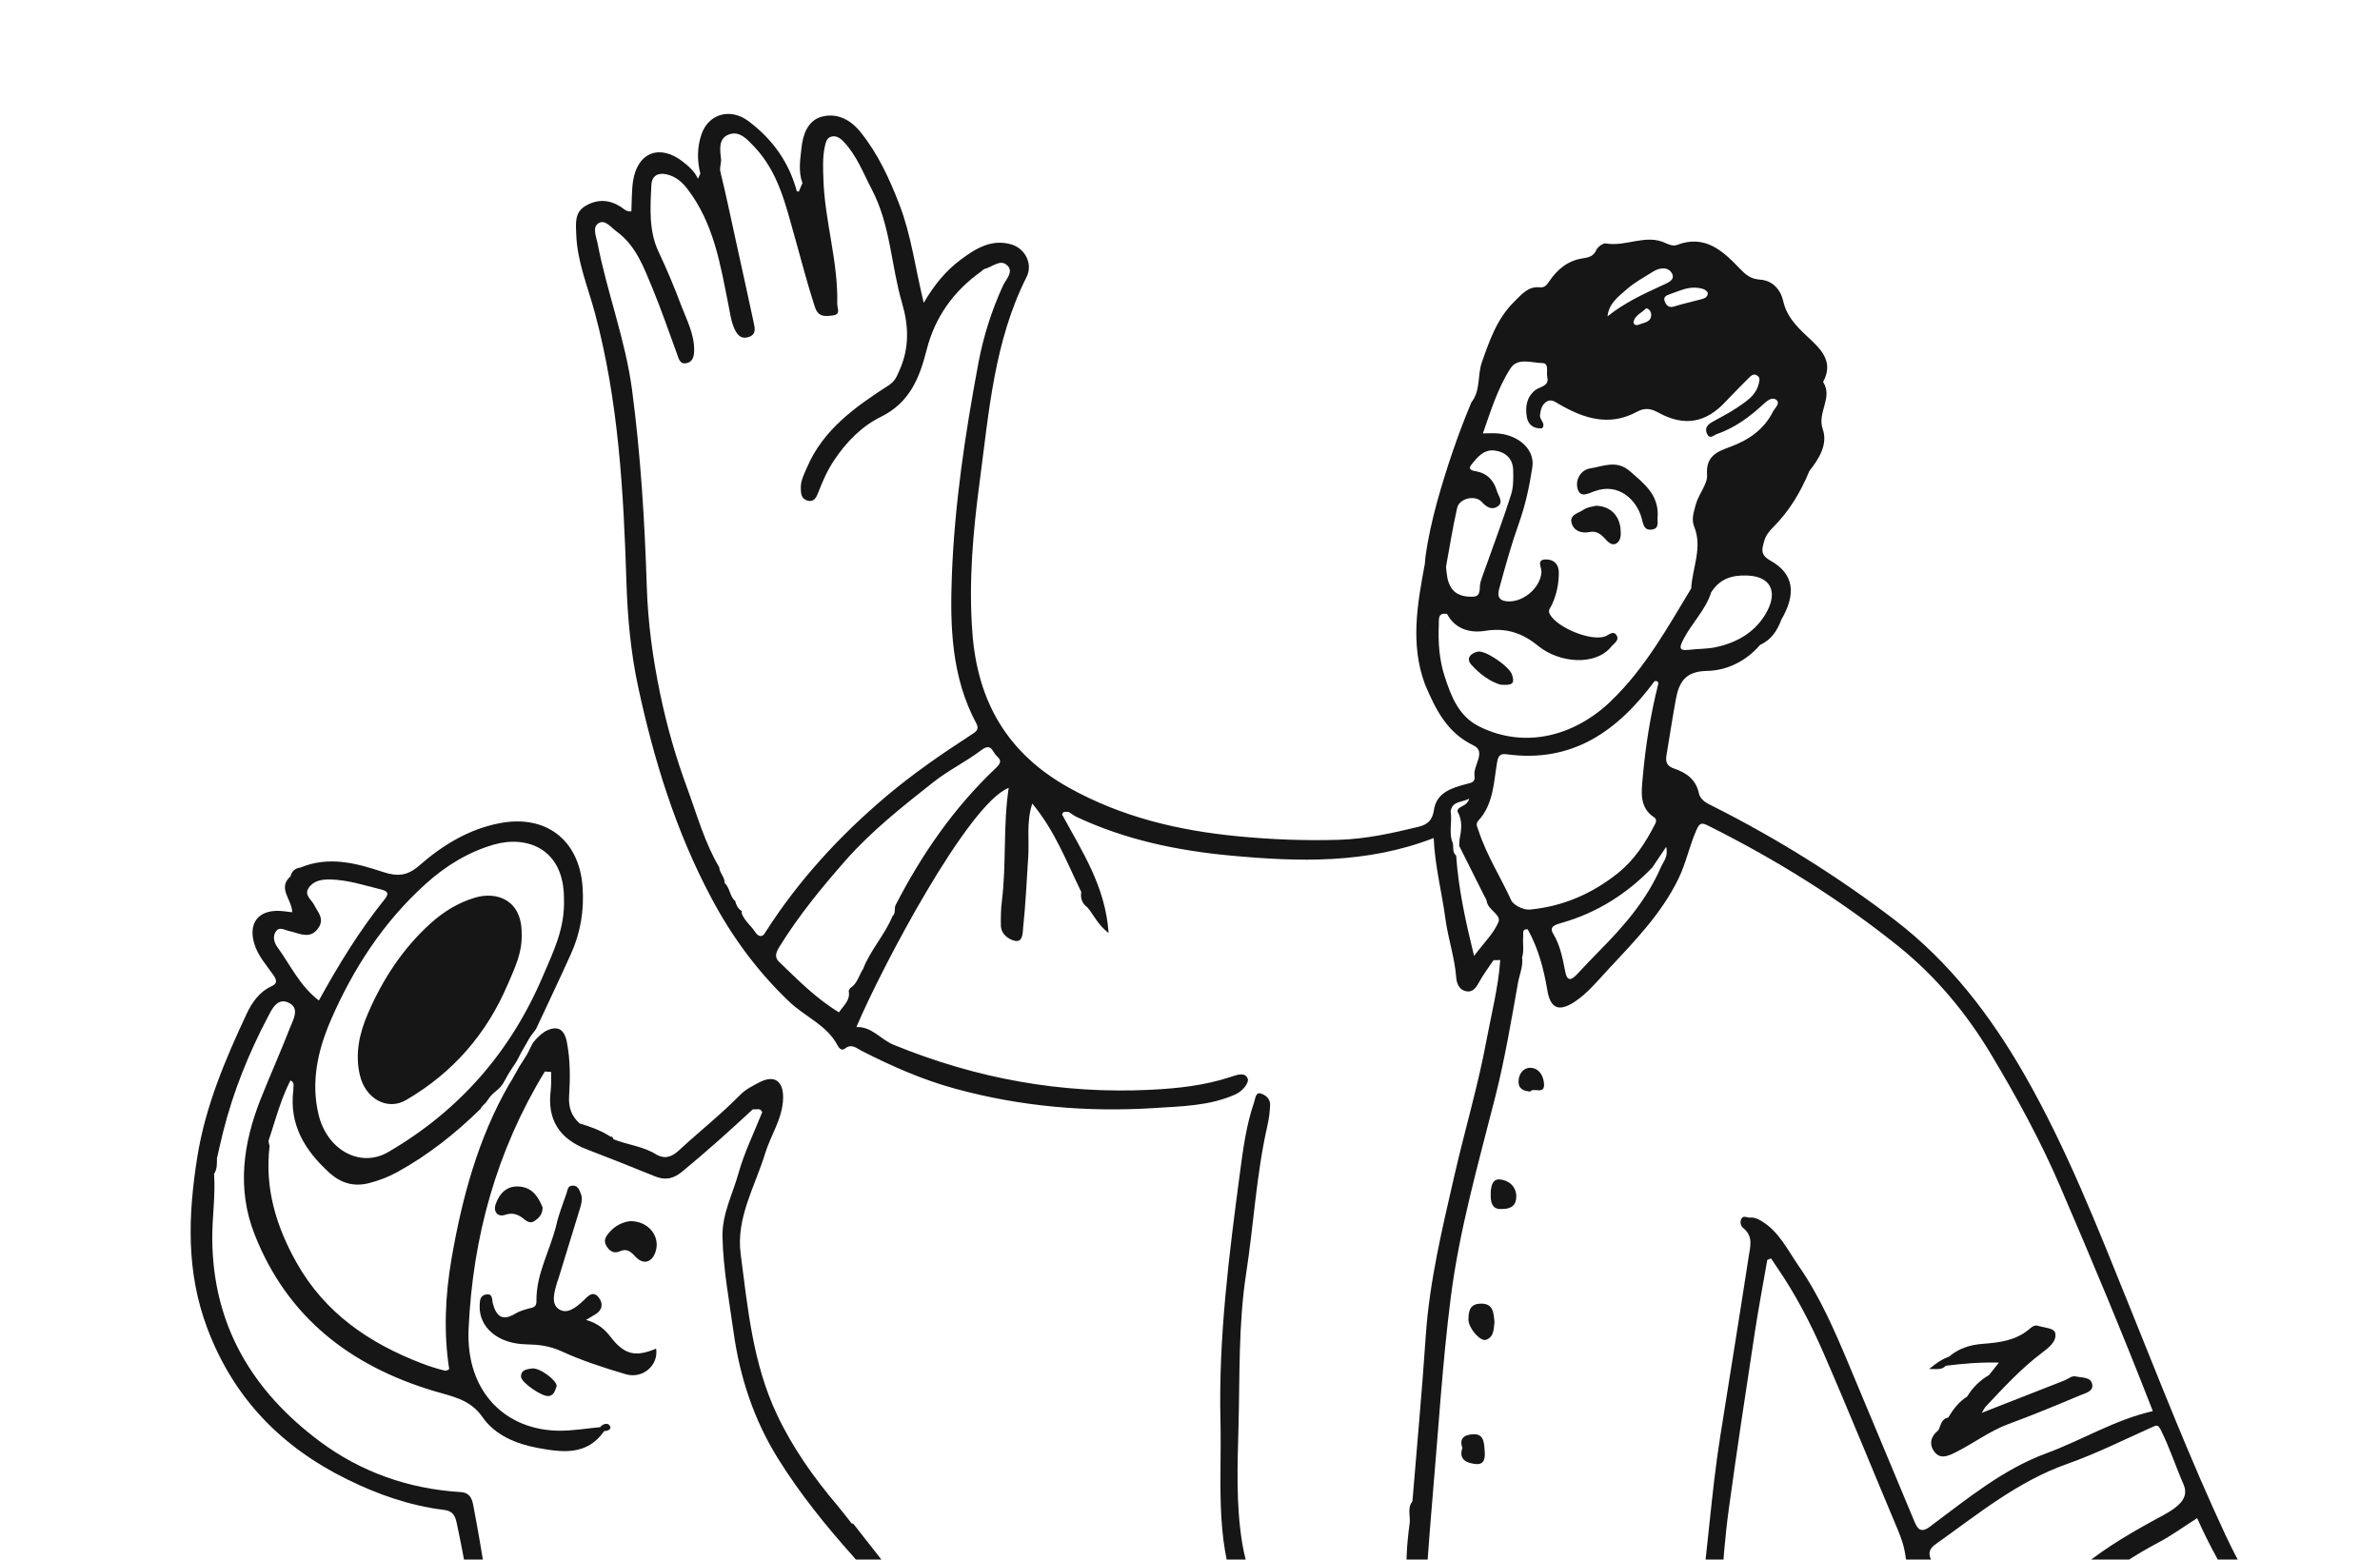
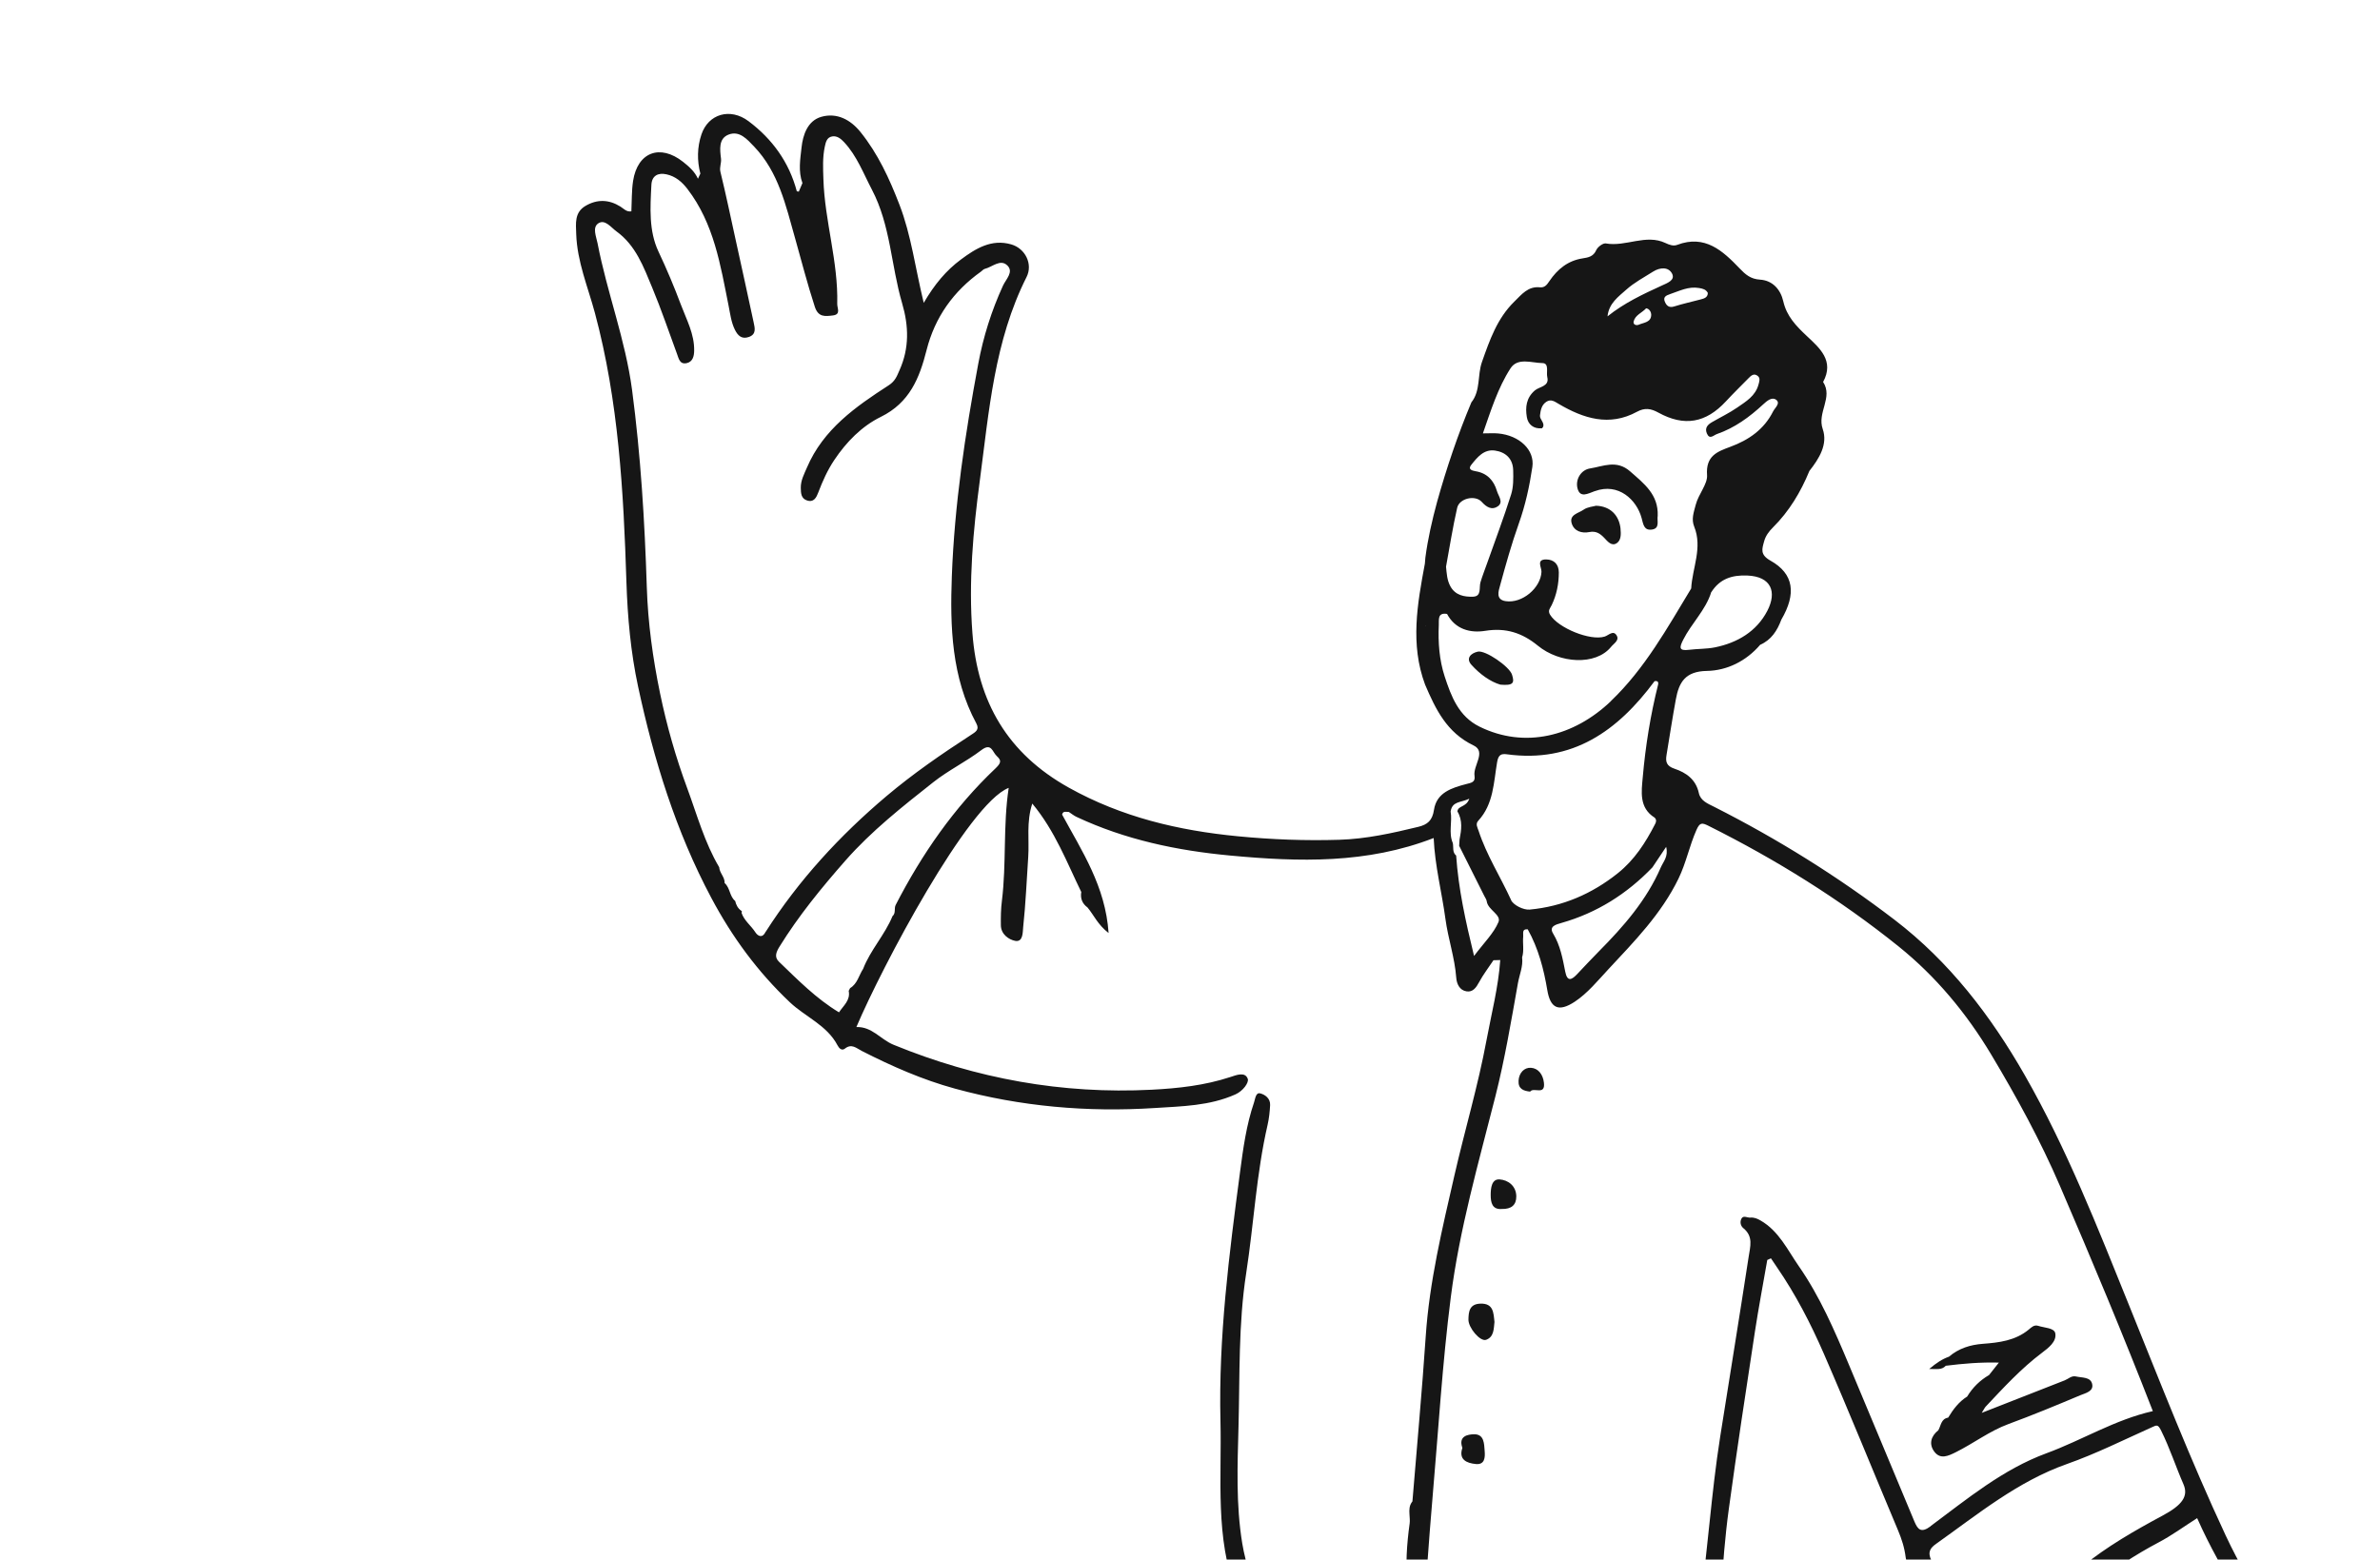
<svg xmlns="http://www.w3.org/2000/svg" id="_Слой_2" data-name="Слой 2" viewBox="0 0 610.61 400.2">
  <defs>
    <style> .cls-1 { fill: none; } .cls-1, .cls-2 { stroke-width: 0px; } .cls-3 { clip-path: url(#clippath-1); } .cls-2 { fill: #161616; } .cls-4 { clip-path: url(#clippath); } </style>
    <clipPath id="clippath">
      <polygon class="cls-1" points="226.13 400.2 0 400.2 0 182.04 199.02 182.04 218.63 390.64 226.13 400.2" />
    </clipPath>
    <clipPath id="clippath-1">
      <rect class="cls-1" x="86.12" width="524.49" height="400.2" />
    </clipPath>
  </defs>
  <g id="_Слой_1-2" data-name="Слой 1">
    <g>
      <g class="cls-4">
-         <path class="cls-2" d="m426.43,22.45c1.87-1.57,3.35-2.56,5.09-3.17,2.51-2.13,5.42-3.05,8.7-3.3,4.16-.31,8.32-.81,11.77-3.66.55-.45,1.34-1.32,2.43-.95,1.57.53,4.13.48,4.38,1.95.35,2.12-1.76,3.7-3.42,4.96-5.37,4.04-9.87,8.96-14.44,13.81-.26.28-.42.65-1.02,1.61,7.48-2.93,14.38-5.63,21.28-8.34.96-.38,1.76-1.27,2.91-1,1.5.35,3.64.11,4.11,1.8.56,2.02-1.67,2.46-2.99,3.01-6.11,2.57-12.24,5.11-18.46,7.4-4.85,1.79-8.93,4.95-13.49,7.22-1.95.97-3.97,1.93-5.52-.13-1.43-1.91-.92-3.95,1.02-5.49h0c.69-1.2.69-2.94,2.53-3.25,1.28-2.13,2.75-4.08,4.89-5.42h-.01c1.4-2.31,3.27-4.15,5.61-5.51.71-.9,1.42-1.8,2.52-3.19-4.77-.13-9.2.26-13.63.81,0,0,0,0,0,0,0,0,0,0,0,0-1.04,1.14-2.34.8-4.27.83Zm155.6,141.39c-1.35,3.47-4.39,4.19-7.6,4.59-7.98.98-15.33-1.52-22.69-4.04-1.33-.46-2.5-1.41-4.58-1.35,2.33,5.8,4.74,11.35,6.19,17.19,2.74,11.04,6.02,22.02,4.46,33.66-.42,3.11-1.84,5.77-3.43,8.24-2.93,4.53-8.14,3.72-11.44-1.33-2.5-3.83-4.18-8.04-6.5-12.14-.23,4.18-.49,8.37-.7,12.55-.19,3.7-.76,7.31-2.52,10.62-2.57,4.83-7.57,5.22-11.18.91-2.1-2.5-3.14-5.59-4.7-9.39-.89,3.49-1.38,6.18-3.46,8.2-3.74,3.63-7.51,3.53-10.59-.74-3.92-5.44-4.4-11.93-5-18.32-.4-4.27-.59-8.55-1.69-12.92-.62,3.27-1.35,6.52-1.82,9.81-.68,4.7-1.76,9.29-3.74,13.59-1.22,2.65-3.04,5.26-6.34,5.2-3.14-.06-5.6-1.64-7.29-4.61-1.51-2.66-2.7-5.3-3.14-8.35-1.69-11.61-3.29-23.25-5.29-34.81-1.74-10.04-5.79-19.36-10.13-28.52-6.17-13.01-12.41-26-18.64-38.98-.63-1.32-.74-3.06-2.99-3.08-1.42-.01-1.94-1.22-1.4-2.62.94-2.47-.07-4.52-1.1-6.75-3.54-7.64-7.04-15.31-10.2-23.11-1.04-2.57-3.82-4.18-4.11-6.56-.31-2.52-1.02-4.68-1.96-6.93-6.37-15.12-12.51-30.34-19.06-45.38-3.35-7.7-7.23-15.2-12.02-22.16-.52-.75-1.02-1.51-1.53-2.27-.31.14-.62.29-.94.43-1.06,6.13-2.23,12.24-3.17,18.39-2.31,15.17-4.63,30.33-6.7,45.53-.97,7.09-1.52,14.24-1.96,21.38-.35,5.62-2.11,10.52-5.92,14.66-2.35,2.56-1.33,6.01-2.37,8.92-1.24,3.49.08,6.2,2.03,9.17,10.56,16.12,18.38,33.69,26.21,51.22.3.68.28,1.5.4,2.26h0c1.25,2.89,2.91,5.64,3.15,8.9,1.79,2.12,1.81,4.89,2.6,7.35,3.47,10.76,6.77,21.56,10.13,32.35h0c2.95,4.76,3.58,10.38,5.65,15.48,1.29,3.19,2.98,6.37,2.98,9.99h0c1.39,1.91,1.89,4.13,2.35,6.37,1.2,3.4,2.81,6.66,3.22,10.31h0s0,0,0,0c2.53,3.89,3.5,8.38,4.85,12.72.21,1.09-.55,2.38.68,3.25,1.58.54,1.56,1.8,1.4,3.11,3.47,7.85,6.4,15.9,8.82,24.13,2.47,8.39,5.47,16.63,7.42,25.19,1,4.37,3.11,8.45,3.97,12.9.18.91.56,1.77-.02,2.66,2.55.82,1.51,3.37,2.09,4.99,1.96,5.39,3.95,10.85,4.16,16.71.28,1.05-.22,2.36,1.06,3.07h0c2.4,4.5,3.31,9.39,3.69,14.4,1.94,5.61,4.42,11.09,4.07,17.24,2.24,1.15,1.2,3.29,1.51,5.02.25.56.49,1.11.74,1.66,1.22.42.76,1.45.83,2.29.87,1.76,1.48,3.6,1.52,5.59.21.15.25.34.15.57h0c1.33,3.09,2.22,6.29,2.35,9.67,1.62.97,1.73,2.47,1.45,4.11h0c1.03,1.04.6,2.46.98,3.67,2.45,6.04,3.28,12.51,4.98,18.75,1.96,7.17,3.73,14.39,5.69,21.56.24.89.29,1.48-.37,2.08,2.97,2.58,3.11,6.42,4.07,9.79,1.56,5.49,5.1,10.29,5.5,16.15,0,0,0,0,0,0,1.73,1.25,1.25,3.43,2.11,5.04.16.19.24.4.22.65.71,1.9,1.43,3.79,2.14,5.69,5.37,13.96,11.45,27.62,17.25,41.4,1.36,3.24,2.4,6.26,5.01,8.66,5.23,4.82,8.32,11.36,13.1,16.56h0s0,0,0,0c5.62,2.65,10.64,6.43,16.74,8.24,2.9.86,2.8,5.55-.3,8.72-5.51,5.63-9.28,8.19-18.11,5.25-9.32-3.1-19.02-5.07-28.28-8.31-7.21-2.53-14.28-5.26-21.91-6.31-3.24-.45-6.55.07-9.76-.99-2.64-.87-4.23-2.15-4.61-5.15-.34-2.68-.89-5.44-2.67-7.73-1.32-1.71-3.15-2.18-4.92-1.52-1.77.65-3.27,1.74-3.32,4.26-.15,7.68,1.35,6.7-7.32,7.1-5.17.24-10.29-.32-15.37-1.66-2.67-.71-5.55-1.1-8.48-.49-2.83.58-4.81-.27-5.63-3.66-1.29-5.32-4.65-10-5.36-15.54-.19-1.44-1.2-1.63-2.13-1.93-5.06-1.62-7.52-6.03-6.2-11.26-7.74-19.29-12.32-39.42-15.54-59.85-2.7-17.14-6.66-33.96-11.33-50.64-4.39-15.67-9.03-31.26-14.36-46.65-.15-.43.01-.96.03-1.44h0c-2.21-.46-1.27-2.15-1.35-3.45-8.07-21.39-16.1-42.79-23.04-64.59-4.54-14.27-9.04-28.55-13.9-42.72-2.18-6.36-3.87-12.9-6.62-19.06h0c-.58.31-1.16.61-1.74.92-.58,1.31.24,2.87-.74,4.1.63,5.2-.6,10.29-1.07,15.41-.65,7.09-.4,14.29-2.09,21.28h0s.13.28.13.28l-.21.23c-.56,11.27-1.13,22.54-1.69,33.82-.71,14.44.02,28.8,1.43,43.19,1.85,18.95,3.83,37.89,4.92,56.91.26,4.6,1.03,9.17.92,13.79h0s0,0-.01.01c.96,8.66,1.97,17.32,2.82,25.99.16,1.66,1.04,3.31.35,5.03.16.22.16.44.01.66,1.87,7.03,2.07,14.3,3.25,21.44h0s0,0,0,0c1.21,4.17,1.49,8.47,1.72,12.77.97,2.59,1.74,5.21,1.32,8.03,2.31,7.81,1.47,15.94,2.3,23.91.16,1.56,1.18,3.19.21,4.82.65,3.58,1.28,7.16,1.97,10.74.22,1.12.14,2.33,1.29,3.16,1.1.8,1.97,2.07,1.38,3.37-.55,1.21-2.2,1.05-3.21.79-7.36-1.88-9.79,3.41-12.39,8.38-1.03,1.96-1.74,4.08-2.6,6.13-.41,5.62-.77,6.54-6.09,6.38-10.4-.29-20.48,2.84-30.89,2.24-7.34-.42-8.18-1.03-7.46-8.32.21-2.12,1.44-5.02-1.56-5.54-2.8-.49-5.49.78-6.79,4.03-2.47,6.21-4.44,7.25-10.82,5.12-14.75-4.93-29.49-3.46-44.31-.57-3.46.67-7.02.81-10.53,1.19-6.2.78-12.17-.46-18.03-2.29-2.08-.65-4.35-1.37-5.93-2.75-2.31-2.02-3.78-4.77-2.77-9.33-2.95,4.12-5.2,7.28-7.45,10.43h0c-.99,1.91-2.28,3.4-4.69,3.28-2.81,1.72-5.5,2.24-8.25-.28-2.79-2.56-3.21-5.74-2.48-9.1,2.58-11.88,5.36-23.72,7.02-35.77,2.79-20.33,4.04-40.78,2.13-61.23-.75-8-1.78-16.05-2.81-24.05-.79-6.15-1.62-12.26-2.84-18.34-.23-1.14-.17-2.37-.08-3.54.08-1.05.37-2.23,1.7-2.28,1.13-.04,1.36,1.04,1.72,1.89,1.98,4.77,2.88,9.78,3.41,14.87,1.27,12.14,2.79,24.26,3.67,36.43,1.56,21.65-.27,43.15-3.57,64.56-1.41,9.13-3.56,18.1-5.65,27.08-.45,1.94-.67,3.94,1.2,4.97,1.77.98,3.49,0,5.03-1.27,4.03-3.31,6.31-7.78,8.08-12.45,4.35-11.48,5.6-23.64,7.61-35.65,2.62-15.59,2.67-31.38,3.77-47.07.88-12.42-.25-24.95.78-37.41.37-4.47,1-8.89,2.64-13.11.54-1.39,1.09-2.71,3.12-2.77.46,4.64-.51,9.17-1.05,13.67-1.37,11.41-.47,22.85-.88,34.28-.65,17.95-1.57,35.86-3.94,53.67-1.63,12.24-3.84,24.37-7.7,36.14h0c.75,1.4,1.75-.45,2.56.2,5.46-.64,11.05-.81,15.84-4.06h0c.61-1.98,1.95-2.73,3.96-2.31,4.51-2,2.35-4.76.79-7.38-4.66-7.84-7.78-16.22-9.05-25.27-.76-.66-.56-1.56-.57-2.4-2.5-10.72-.64-20.97,4-30.65,3.53-7.38,12.24-10.47,21.07-7.99,2.81.79,5.65,1.52,8.3,3.1,2.41,1.44,1.57,3.34,1.07,4.59-.71,1.79-2.65,1.16-3.99.31-3.19-2.03-6.85-2.65-10.41-3.49-5.13-1.21-10.43,1.95-12.84,7.37-.79,1.78-1.55,3.57-2.33,5.36.21,3.56-1.2,6.93-1.08,10.53.44,13.77,4.37,26.44,11.45,38.2,1.18,1.96,2.02,1.65,3.63.29,6.07-5.1,12.31-9.98,18.49-14.95,1.19-1.02,2.27-2.22,3.95-2.46.16-.19.3-.5.5-.55,2.6-.69,4.48-2.07,5.59-4.19-.17-.69.44-1.28.73-1.96.05-.19.12-.38.16-.58h0c.55-7.64.62-15.28.12-22.91-.97-14.91-2.76-29.71-5.14-44.48-3.04-18.84-7.36-37.48-9.22-56.5-.29-2.99-1.55-5.22-3.4-7.29-7.07-7.91-13.74-16.17-19.34-25.17-6.16-9.9-9.77-20.76-11.39-32.42-1.14-8.14-2.66-16.2-2.85-24.45-.14-5.82,2.59-10.91,4.09-16.28,1.5-5.39,4.02-10.49,6.1-15.72-.47-1.25-1.57-.57-2.38-.77-5.89,5.47-11.87,10.83-18.07,15.95-2.34,1.93-4.41,2.37-7.13,1.25-5.78-2.37-11.59-4.66-17.42-6.9-7.01-2.69-10.22-7.6-9.26-15.15.2-1.55.07-3.15.1-4.72h0c-.54-.03-1.07-.06-1.61-.1-12.36,20.28-18.5,42.42-19.56,66.04-.74,16.4,9.69,26,23.21,26.13,3.51.03,7.03-.59,10.54-.91.72-.93,2-1.16,2.48-.39.58.94-.5,1.37-1.45,1.4-4.41,6.38-10.86,5.46-17.03,4.32-5.5-1.02-10.97-3.26-14.18-7.91-3.24-4.69-8.11-5.37-12.58-6.73-21.45-6.48-37.56-18.97-45.9-40.18-4.6-11.7-2.93-23.41,1.61-34.82,2.42-6.09,5.11-12.07,7.48-18.18.8-2.06,2.56-4.92-.2-6.36-3.06-1.6-4.49,1.7-5.53,3.68-4.91,9.35-8.85,19.12-11.43,29.41-.56,2.25-1.05,4.51-1.58,6.77t0,0s0,0,0,0c0,1.38.08,2.78-.74,4.01.4,5.6-.51,11.15-.46,16.77.17,22.21,10.4,39.04,27.58,51.86,10.57,7.88,22.85,12.21,36.17,13.01,2.16.13,2.85,1.47,3.2,3.32,4.67,24.38,7.53,48.94,7.76,73.81.07,8.1-.17,16.06-2.11,23.92-.62,2.51-1.32,5.03-3.91,6.36h0c-2.34,2.68-4.77.65-7.17.14-.24,0-.47-.01-.71,0-5.93.83-12.03.94-17.39,4.15-5.48,8.04-3.89,16.42-.65,24.54,3.09,7.75,7.46,14.91,11.78,22.08,4.69,7.78,8.96,15.81,14.56,23.02.75.96,1.31,2.05.29,3.18-.9,1-1.53,1.87-3.42,1.88-4.62.03-9.42-.24-13.75,2-1.72.89-4.26,1.69-3.94,3.9.36,2.5,3.13,3.05,5.27,3.24,6.06.53,12.14.11,18.2-.31,4.21-.29,8.44-.39,12.66-.46,1.42-.02,3.29.14,3.21,2.06-.07,1.57-1.61,2.43-3.16,2.49-9.98.41-19.95.83-29.93,1.02-2.03.04-4.17-.68-6.11-1.43-3.03-1.16-6.15-2.99-6.09-6.5.07-3.38,2.63-5.79,5.75-7.31,3.97-1.94,8.11-3.19,12.56-3.24,2.06-.02,2.2-.73,1.1-2.38-8.81-13.23-17.28-26.66-23.85-41.21-2.97-6.57-4.7-13.31-2.99-20.34,2.65-10.85,10.21-15.85,22.46-15.44,1.96.07,3.92.32,5.86.61,3.03.46,4.07-.91,4.9-3.79,3.06-10.51,1.55-21.17,1.42-31.77-.24-20.14-2.62-40.05-6.87-59.76-.52-2.39-1.5-3-3.44-3.24-8.71-1.08-16.89-3.99-24.68-7.83-16.87-8.32-29.11-20.84-35.85-38.79-5.45-14.51-4.92-29.01-2.55-43.9,2.08-13.03,7.14-24.93,12.64-36.71,1.37-2.92,3.26-5.68,6.44-7.13,1.63-.74,1.24-1.7.38-2.94-1.79-2.57-3.94-4.89-4.86-8.04-1.51-5.18,1.01-8.56,6.46-8.34,1.02.04,2.04.22,3.29.35-.03-3.27-3.87-6.15-.44-9.21h0c.34-1.35,1.2-2.1,2.58-2.27,7.19-3,14.24-1.15,21.06,1.11,3.75,1.24,6.28,1.1,9.4-1.62,5.93-5.18,12.59-9.31,20.59-10.86,11.82-2.3,20.4,4.2,21.3,16.24.45,6.04-.49,11.79-2.96,17.27-2.92,6.49-5.99,12.91-9,19.36-.65.9-1.38,1.72-1.91,2.7-.59,1.08-1.22,2.12-1.83,3.19-.54.96-.94,1.97-1.56,2.88-.68,1.01-1.36,2.02-1.98,3.07-.57.97-1.02,2.06-1.76,2.91-.69.79-1.61,1.36-2.33,2.13-.36.38-.71.8-.98,1.25-.29.5-.56.8-.99,1.19-.29.26-.68.65-.82,1.06-6.39,6.28-13.41,11.85-21.35,16.24-2.34,1.29-4.78,2.22-7.34,2.87-3.9.99-7.22,0-10.2-2.72-6.26-5.7-10.3-12.31-9.19-21.18,0-.5.02-.99.06-1.49-.11-.42-.3-.8-.81-.96-.56,1.08-1.05,2.19-1.51,3.31-.2.51-.4,1.03-.61,1.54-1.31,3.49-2.3,7.09-3.49,10.62.03.44.11.89.27,1.34-1.29,10.82,1.67,20.61,6.93,29.97,7.27,12.91,18.61,20.63,32.05,25.8,1.85.71,3.74,1.32,5.67,1.81.38.1.78.18,1.43-.32-1.46-9.34-1.03-18.93.61-28.41,2.7-15.57,6.78-30.72,14.68-44.54.53-.78.99-1.6,1.43-2.43,0,0,0-.01.01-.02.42-.69.81-1.4,1.19-2.12.67-1.08,1.4-2.12,2.04-3.22.58-1.02.98-2.13,1.62-3.1.82-1.05,1.78-2.01,2.99-2.8,3.09-1.66,4.94-.74,5.61,2.69.9,4.6.88,9.28.58,13.89-.19,3.01.64,5.12,2.68,7.02h0c2.77.82,5.48,1.78,7.92,3.38.51-.06.69.26.78.68,3.7,1.47,7.81,1.81,11.23,4.05,2.21,1.11,3.9.34,5.61-1.24,5.19-4.8,10.75-9.19,15.72-14.25,1.35-1.37,3.21-2.31,4.96-3.21,3.85-1.97,6.13-.23,6,4.2-.15,5.19-3.17,9.38-4.62,14.11-2.58,8.47-7.48,16.47-6.27,25.75,1.82,13.97,3.12,28.06,9.26,41.12,4.06,8.63,9.46,16.25,15.57,23.46,1.27,1.51,2.46,3.09,3.68,4.63h0c2.45.15.67-2.72,2.27-3.19-1.44-11.71-1.94-23.45-2.24-35.25-.34-13.4-.08-26.78.05-40.17.12-12.5.75-24.99,1.69-37.48.68-9.06,1.47-18.15,1.81-27.27.33-8.86,1.85-17.67,2.96-26.49.88-7.02,1.86-14.03,2.88-21.03,1.05-7.21,2.16-14.41,3.33-21.6,1.57-9.65,2.65-19.43,5.02-28.88,2.16-8.61,4.09-17.27,6.25-25.88,1.88-7.45,3.33-15,5.06-22.48.31-1.33.58-2.59.03-3.87-1.71-3.99-.15-7.91.99-11.47.72-2.25.89-3.83.08-5.91-5.53-14.34-3.74-29.35-4.1-44.19-.52-21.53,2.22-42.79,5.04-64.04.79-5.96,1.61-11.97,3.57-17.72.32-.95.44-2.6,1.55-2.34,1.23.28,2.67,1.29,2.58,3.01-.09,1.7-.27,3.42-.65,5.08-2.89,12.54-3.53,25.39-5.49,38.06-2.02,13.03-1.62,26.22-1.97,39.32-.26,9.96-.68,20.03.96,30.02.89,5.4,2.79,10.42,4.42,15.55,1.18,3.72,5.21,3.83,8,5.07,10.14,4.5,20.92,7.03,31.82,8.98,1.25.22,3.01.57,3.75-.06.95-.81.23-2.5-.45-3.58-6.02-9.72-6.09-20.28-4.59-31.1.11-.77-.03-1.58-.05-2.37h0s0,0,0,0c-.08-1.1-.05-2.16.62-3.09.04-.06.08-.13.14-.19,1.15-14.11,2.46-28.2,3.41-42.32.94-14.07,4.25-27.71,7.37-41.35,2.65-11.58,6.06-23,8.23-34.69,1.27-6.83,3.04-13.58,3.52-20.55,0,0,0,0,0,0-.58.02-1.16.04-1.74.05-1.24,1.87-2.62,3.66-3.68,5.62-.75,1.4-1.61,2.62-3.21,2.37-1.8-.27-2.54-1.92-2.66-3.52-.38-5.13-2.09-10.01-2.77-15.06-.92-6.86-2.7-13.58-3.02-20.77-17.13,6.65-34.53,6.14-52.14,4.5-13.74-1.28-26.98-4.06-39.5-9.93-.7-.33-1.31-.84-1.96-1.26-.65.04-1.47-.37-1.73.67,5.08,9.38,11.12,18.4,11.93,30.4-2.8-2.16-3.79-4.62-5.41-6.56h0c-1.35-.99-1.88-2.32-1.6-3.97-3.72-7.62-6.72-15.65-12.57-22.69-1.57,4.81-.74,9.3-1.04,13.68-.41,6.02-.65,12.07-1.3,18.06-.13,1.16.04,3.89-2.05,3.49-1.62-.31-3.63-1.66-3.67-3.99-.03-2.11,0-4.24.27-6.32,1.18-9.57.27-19.24,1.74-28.95-10.39,4.04-32.53,45.93-39.08,61.38,4-.16,6.19,3.17,9.53,4.54,21.26,8.71,43.26,12.71,66.21,11.54,6.85-.35,13.62-1.1,20.18-3.25,1.61-.53,3.84-1.44,4.5.48.31.92-1.17,3.08-3.2,3.98-6.61,2.94-13.66,3.03-20.62,3.48-17.35,1.12-34.5-.37-51.3-4.97-8.34-2.28-16.24-5.76-23.94-9.69-1.35-.69-2.58-1.96-4.31-.58-.82.65-1.52-.14-1.88-.83-2.72-5.19-8.23-7.28-12.23-11.06-8.27-7.82-14.85-16.79-20.18-26.83-9.09-17.09-14.72-35.36-18.76-54.16-1.9-8.83-2.71-17.83-3-26.87-.74-23.24-2.01-46.42-8.09-69.05-1.8-6.69-4.56-13.16-4.79-20.24-.09-2.73-.48-5.53,2.39-7.22,2.98-1.75,5.98-1.66,8.93.17.87.54,1.58,1.45,2.83,1.23.13-2.6.05-5.24.44-7.8,1.15-7.4,6.93-9.55,12.82-4.9,1.54,1.22,3,2.5,3.82,4.34h0c.21-.44.41-.87.62-1.31-.87-3.37-.82-6.78.27-10.04,1.77-5.3,7.4-6.94,12.09-3.42,6.11,4.59,10.41,10.52,12.39,18,.17,0,.34.02.5.09h0c.31-.74.63-1.47.94-2.21h0c-1.12-3.01-.55-6.18-.23-9.13.34-3.18,1.53-6.88,5.1-7.88,3.96-1.11,7.44.72,9.99,3.87,4.51,5.58,7.46,12.02,10.02,18.66,3.04,7.86,4.05,16.24,6.24,25.22,2.76-4.75,5.77-8.33,9.53-11.12,3.78-2.81,7.85-5.36,12.94-3.88,3.57,1.04,5.59,5.04,3.91,8.37-8.28,16.43-9.63,34.45-11.99,52.2-1.73,12.98-2.91,26-1.9,39.19,1.35,17.7,9.05,30.9,24.75,39.65,13.57,7.56,28.11,11,43.37,12.47,8.67.84,17.33,1.17,26.01.9,6.87-.21,13.56-1.69,20.22-3.31,2.41-.58,3.66-1.63,4.07-4.38.66-4.43,4.58-5.64,8.28-6.61,1.28-.33,2.38-.45,2.12-2.11-.41-2.65,3.1-6.19-.25-7.8-6.88-3.3-9.73-9.29-12.44-15.62h0c-3.85-10.34-1.98-20.69-.05-31.03.04-.51.09-1.02.13-1.54h0c.64-4.84,1.72-9.58,3-14.29,2.43-8.69,5.31-17.23,8.8-25.55,2.42-3.04,1.51-6.96,2.72-10.38,1.99-5.63,3.88-11.14,8.29-15.47,1.92-1.88,3.52-3.98,6.57-3.68,1.27.13,1.81-.67,2.45-1.61,2.07-3.04,4.73-5.24,8.54-5.82,1.35-.21,2.74-.44,3.46-2.1.36-.82,1.74-1.86,2.47-1.73,5.15.92,10.26-2.5,15.31-.1,1.05.5,2.04.83,2.99.47,7.13-2.7,11.69,1.51,16.01,6.03,1.52,1.59,2.84,2.74,5.24,2.89,3.24.2,5.28,2.53,5.97,5.55.88,3.86,3.28,6.32,6.04,8.92,3.23,3.04,7.15,6.33,4.18,11.79,2.61,3.99-1.58,7.82-.1,12.07,1.37,3.93-.92,7.6-3.42,10.77-2.22,5.4-5.18,10.35-9.34,14.48-1.08,1.07-1.91,2.21-2.28,3.61-.52,1.92-1.1,3.38,1.64,4.92,6.03,3.38,6.67,8.51,2.78,15.15-1.04,2.8-2.56,5.19-5.43,6.45h0c-3.59,4.2-8.53,6.61-13.65,6.7-5.57.09-7.18,2.92-7.98,7.3-.87,4.74-1.6,9.51-2.39,14.27-.29,1.74-.02,2.84,2.05,3.53,2.97.99,5.49,2.75,6.24,6.24.43,2.01,2.32,2.72,3.98,3.56,16.28,8.25,31.72,17.87,46.21,28.95,14.07,10.76,24.66,24.56,33.4,39.84,10.81,18.9,18.71,39.11,26.84,59.23,7.98,19.74,15.71,39.61,24.71,58.88,6.94,14.85,16.6,28.22,27.21,40.85,12.34,14.69,27.04,26.93,40.82,40.12,2.74,2.63,5.95,4.77,8.67,7.41,2.88,2.79,4.33,6.22,2.74,10.3ZM127.93-89.74c8.48-13.27,19.03-24.72,31.01-34.84,6.79-5.73,14.12-10.79,21.58-15.63,1.23-.8,2.33-1.37,1.47-2.98-6.39-11.88-6.78-24.93-6.3-37.8.68-18.32,3.41-36.49,6.78-54.53,1.29-6.93,3.4-13.61,6.34-20.03.76-1.65,2.78-3.49,1.17-5.14-1.8-1.84-3.89.36-5.85.83-.35.08-.62.46-.95.69-7.07,5.04-11.83,11.7-13.97,20.15-1.81,7.16-4.34,13.5-11.75,17.14-4.86,2.39-8.82,6.41-11.93,11.07-1.75,2.62-3,5.42-4.11,8.34-.44,1.15-1.07,2.61-2.86,2.04-1.56-.51-1.59-1.87-1.62-3.21-.04-1.92.86-3.55,1.58-5.24,4.19-9.82,12.5-15.63,20.98-21.11,1.72-1.11,2.13-2.45,2.78-3.9,2.52-5.63,2.38-11.29.65-17.18-2.83-9.64-2.95-20-7.75-29.14-2.19-4.17-3.84-8.65-7.13-12.17-.83-.89-1.82-1.69-3.07-1.47-1.39.25-1.64,1.51-1.9,2.72-.57,2.73-.43,5.46-.34,8.23.33,10.77,3.83,21.18,3.55,32.01-.03,1.14,1.02,2.72-1.13,2.98-1.95.23-3.73.51-4.62-2.22-1.91-5.86-3.43-11.8-5.1-17.72-2.34-8.26-4.2-16.83-10.46-23.38-1.82-1.9-3.78-4.2-6.6-3.08-2.58,1.03-2.19,3.84-1.91,6.16.14,1.16-.45,2.17-.15,3.4,1.4,5.73,2.61,11.51,3.87,17.27,1.56,7.12,3.14,14.24,4.66,21.37.29,1.39.74,2.99-1.17,3.7-1.87.69-2.9-.29-3.68-1.9-.93-1.92-1.16-3.97-1.57-6.02-2.1-10.5-3.76-21.15-10.56-30.02-1.43-1.87-3.1-3.27-5.37-3.77-2.16-.48-3.77.32-3.89,2.7-.3,5.81-.7,11.8,1.83,17.15,2.1,4.45,4,8.96,5.72,13.55,1.45,3.87,3.52,7.59,3.42,11.91-.03,1.36-.36,2.78-1.89,3.13-1.82.41-2.06-1.16-2.52-2.39-2.09-5.66-4.02-11.38-6.34-16.95-2.21-5.31-4.21-10.86-9.17-14.45-1.42-1.03-2.94-3.19-4.65-2.09-1.62,1.05-.56,3.36-.21,5.15,2.44,12.66,7.15,24.75,8.85,37.62,2.22,16.81,3.24,33.67,3.78,50.6.29,9.16,1.54,18.26,3.4,27.25,1.72,8.3,4.04,16.45,6.98,24.38,2.52,6.82,4.44,13.91,8.19,20.24.09,1.48,1.47,2.53,1.4,4.07,1.43,1.23,1.23,3.42,2.73,4.61l-.03-.03c.24,1,.67,1.89,1.55,2.51.21.15.24.32.07.51.67,2.03,2.43,3.28,3.55,5.01.67,1.04,1.83,1.61,2.64-.1Zm59.21-45.2c-1.03-.95-1.29-3.39-3.85-1.45-3.94,2.99-8.48,5.19-12.35,8.25-7.92,6.26-15.87,12.51-22.59,20.16-6.12,6.97-11.97,14.12-16.86,22.02-.85,1.38-1.41,2.67-.17,3.87,4.85,4.67,9.58,9.5,15.42,13.01,1.12-1.71,2.98-3.08,2.49-5.51.12-.23.24-.47.36-.7,1.88-1.13,2.25-3.28,3.34-4.94,1.88-4.86,5.56-8.72,7.54-13.53.91-.78.36-1.99.81-2.87,6.71-13.03,14.97-24.98,25.64-35.08,1.64-1.55,1.38-2.14.21-3.22Zm-102.28,396.77c-3.27,7.57-5.16,15.66-3.14,24.15,2.19,9.19,10.75,13.82,17.89,9.65,18.29-10.65,31.46-25.79,39.7-45.2,2.59-6.11,5.69-12.15,5.38-19.85,0-12.97-9.7-16.28-18.09-13.82-6.53,1.91-12.32,5.48-17.39,10.06-10.83,9.77-18.63,21.78-24.36,35.02Zm-3.05-5.09c5.01-9.09,10.37-17.89,16.85-25.94,1.23-1.53.85-2.12-.93-2.56-4.3-1.07-8.52-2.45-13.01-2.56-2.2-.05-4.39.35-5.58,2.25-1.14,1.81.83,2.97,1.55,4.44.83,1.69,2.62,3.36,1.01,5.73-1.66,2.43-3.67,1.93-5.85,1.27-.5-.15-1.01-.32-1.53-.42-1.22-.22-2.64-1.32-3.58.14-.84,1.28-.4,2.82.46,4,3.31,4.56,5.67,9.85,10.61,13.66ZM358.95-111.54c-1.39,2.07-2.45,3.67-3.52,5.26-6.54,6.81-14.27,11.69-23.38,14.27-1.53.43-3.19.92-2.09,2.72,1.85,3.06,2.44,6.42,3.11,9.79.5,2.53,1.55,2.18,2.94.73,1.9-1.99,3.76-4.02,5.7-5.97,6.36-6.41,12.24-13.15,15.88-21.55.65-1.48,1.98-2.77,1.37-5.24Zm20.85-69.63c-3.98-.17-7.07.85-9.24,4.24-.02,0-.04,0-.06-.01,0,.02,0,.05.02.07h0s0,0,0,0h0s-.02,0-.03.01c0,0,0,.02.01.03-1.46,4.59-5.05,7.93-7.17,12.14-.95,1.89-1.22,2.93,1.49,2.58,2.21-.28,4.48-.19,6.66-.63,5.78-1.18,10.67-4.08,13.42-9.35,2.55-4.9,1-8.82-5.1-9.08Zm-19.88-72.2c-1,.33-1.78.74-1.32,1.88.4,1,1.04,1.71,2.42,1.27,2.23-.71,4.52-1.19,6.78-1.8.88-.24,1.82-.46,1.85-1.67-.47-.91-1.3-1.1-2.24-1.26-2.73-.48-5.05.76-7.5,1.58Zm-16.02,5.7c4.29-3.44,9.11-5.7,13.94-7.91,1.45-.66,3.46-1.38,2.65-3.03-.9-1.81-3.12-1.67-4.87-.56-2.33,1.47-4.82,2.79-6.86,4.61-2.05,1.83-4.51,3.54-4.85,6.89Zm9.93-2.09c-1.07,1.19-2.8,1.72-3.21,3.37-.21.86.7,1.12,1.29.86,1.31-.58,3.27-.58,3.21-2.66-.01-.47-.39-1.44-1.3-1.56Zm-51.35,66.31c.18,1.77.25,3.47,1.12,5.05,1.28,2.33,3.59,2.73,5.8,2.66,2.28-.08,1.5-2.31,1.92-3.71.49-1.64,1.12-3.23,1.69-4.84,2.08-5.88,4.29-11.73,6.17-17.68.62-1.95.58-4.17.53-6.25-.08-2.93-1.93-4.63-4.68-5.02-2.84-.4-4.53,1.73-6.07,3.66-.88,1.1.01,1.46,1.13,1.65,2.91.48,4.65,2.33,5.46,5.1.38,1.3,1.76,2.84.19,3.92-1.44.99-2.83.26-4.08-1.14-1.68-1.89-5.77-.94-6.32,1.51-1.14,4.99-1.93,10.06-2.86,15.1Zm42.31,34.48c8.69-8.3,14.45-18.74,20.59-28.88.29-5.29,2.96-10.45.77-15.88-.77-1.9-.13-3.61.39-5.59.72-2.78,3.08-5.32,2.91-7.63-.36-4.94,2.61-6.01,5.98-7.26,4.72-1.74,8.64-4.45,10.96-9.07.48-.95,1.97-2.09.79-2.99-1.07-.81-2.33.25-3.35,1.19-3.49,3.24-7.31,6.03-11.87,7.61-.85.3-1.86,1.53-2.57-.19-.58-1.41.23-2.23,1.33-2.87,2.15-1.25,4.42-2.33,6.46-3.74,2.24-1.55,4.7-2.98,5.48-5.95.21-.8.51-1.61-.23-2.19-.97-.75-1.7-.06-2.37.63-1.93,1.97-3.91,3.9-5.78,5.92-5.14,5.54-10.68,6.54-17.34,2.87-1.89-1.04-3.47-1.3-5.46-.21-7.11,3.87-13.73,1.73-20.09-2.01-1.1-.65-2.02-1.33-3.21-.52-1.19.81-1.43,2.1-1.59,3.44-.13,1.06,1.19,1.81.82,2.94-.09.15-.2.28-.31.39-2.17.21-3.59-1-3.89-2.89-.4-2.46-.19-4.9,2.07-6.83,1.16-.99,3.77-1.01,3.18-3.4-.31-1.25.56-3.59-1.25-3.61-2.75-.03-6.34-1.5-8.18,1.34-3.26,5.04-5.03,10.82-7.09,16.7,1.6,0,2.78-.09,3.94.02,5.42.5,9.4,4.23,8.75,8.59-.73,4.94-1.79,9.81-3.49,14.57-1.85,5.2-3.34,10.53-4.79,15.85-.39,1.42-1.18,3.61,1.39,4.02,4.28.67,9.03-3.38,9.23-7.51.05-1.15-1.45-3.24,1.25-3.19,1.91.03,3.19,1.2,3.2,3.32,0,2.93-.56,5.75-1.83,8.4-.38.8-1.08,1.37-.41,2.47,2.08,3.41,10.33,6.77,14.01,5.6,1.03-.33,2.21-1.75,3.08-.26.73,1.24-.73,2.02-1.46,2.92-3.96,4.85-13.2,4.24-18.75-.31-4.05-3.31-8.22-4.67-13.53-3.82-3.8.61-7.66-.35-9.79-4.34-2.49-.41-2.05,1.52-2.11,2.82-.21,4.48.12,8.99,1.5,13.21,1.67,5.09,3.56,10.25,8.97,12.91,11.56,5.68,24.15,2.55,33.69-6.56Zm-31.85,51.44c-.08-.5-.4-.96-.64-1.42-2.15-4.29-4.3-8.58-6.45-12.87h0c.03-.53.07-1.06.1-1.6.48-2.46.84-4.91-.55-7.22.17-1.55,2.26-1,3.05-3.26-2.24,1.05-4.37.6-4.79,3.28h0c.47,2.68-.58,5.47.56,8.1.23,1.09-.18,2.35.86,3.21h0c.58,8.46,2.37,16.67,4.59,25.76,2.58-3.44,5.04-5.8,6.26-8.69.8-1.89-2.65-3.07-3-5.3Zm6.22-.37c.6,1.32,3.22,2.6,4.78,2.45,8.45-.79,15.98-4.02,22.66-9.37,4.26-3.42,7.07-7.81,9.5-12.54.33-.58.43-1.15-.09-1.68-4.06-2.53-3.38-6.73-3.06-10.35.7-7.99,1.97-15.94,3.93-23.75.17-.76-.14-1.06-.9-.92-9.42,12.72-21.01,21.05-37.88,18.76-1.42-.19-2.18.07-2.51,2-.89,5.2-.9,10.78-4.83,15.04-.79.85-.22,1.71.07,2.58,2.05,6.27,5.63,11.83,8.35,17.79Zm-66.68,192.01c.08,1.4,1.45,2.33,2.73,3.1,3.07,1.83,6.28,3.26,9.65,4.48,18.79,6.82,38.22,9.9,60.73,10.28,8.96.54,20-1.94,30.91-5.37,2.39-.75,3.3-2.23,3.55-4.54.22-1.94-.5-2.3-2.21-1.77-12.51,3.9-25.47,2.78-38.28,3.38-14.59.69-28.63-2.4-42.63-5.89-6.89-1.72-13.48-4.23-19.81-7.44-1.31-.66-2.37-3.28-3.76-1.82-1.09,1.14-1,3.69-.89,5.58Zm108.34,21.14c-1.47-2.28-2.87-2.99-5.5-2.28-11.39,3.08-22.89,5.54-34.8,5.05-21.84-.89-43.08-4.76-63.46-12.87-3.52-1.4-3.99-1.24-4.71,1.99-3.13,14.08-6.35,28.13-9.54,42.19-5.25,23.12-8.3,46.59-11.43,70.07-2.29,17.19-3.48,34.46-5.14,51.69-1.11,11.58-1.57,23.23-1.75,34.86-.25,16.8-.29,33.61-.01,50.41.26,15.47,1.84,30.86,3.4,46.26,2.03,19.92,6.44,39.42,9.57,59.14,3.45,21.68,6.31,43.48,5.25,65.55-.09,1.93-.04,3.87-1.19,5.54.01,0,.02,0,.04,0,1.21-.51,2.33-.18,3.39.44,7.86,4.6,16.52,7.58,24.49,11.95,1.74.95,3.54,1.78,4.91,3.27.05.05.1.08.15.13,2.15-.63,4.1.58,6.03,1.34,14.11,5.57,28.67,9.29,43.74,11,4.17.47,4.41.28,3.8-3.95-1.41-9.7-1.24-19.54-2.58-29.22-1.5-10.86-2.93-21.73-4.75-32.55-1.64-9.76-2.44-19.68-3.8-29.48-1.61-11.55-1.54-23.19-3.12-34.74-1.21-8.85-1.41-17.89-2.22-26.83-1.03-11.45-2.25-22.89-3.23-34.34-1.47-17.15-1.11-34.28.03-51.47.99-14.77,2.36-29.5,3.45-44.25.59-7.9,1.54-15.77,1.46-23.72,0-.4-.06-.9.18-1.16,4.65-4.85.67-9.3-1.12-13.35-4.06-9.18-7.76-18.53-12.62-27.34-.17-.88-.41-1.72-.77-2.5-.66-.83-1.32-1.66-1.99-2.49-.11-.08-.21-.17-.32-.24-.26-.23-.48-.51-.65-.81-.04-.09-.1-.16-.14-.24-.93-.98-1.87-1.96-2.8-2.94-.62-.48-1.26-.94-1.85-1.46-.27-.23-.49-.49-.69-.78-.02-.06-.05-.12-.08-.17-.45-.21-.7-.59-.92-1-.43-.24-.94-.37-1.45-.49-1.93-.62-3.69-1.5-4.79-3.31-1.12-1.83-.82-3.56.45-5.15,1.42-1.79,3.05-1.2,4.57-.17,8.27,5.6,14.83,12.87,19.39,21.67,11.93,22.97,20.29,47.33,28.36,71.87,9.58,29.14,18.62,58.47,29.63,87.15,8.47,22.08,15.06,44.85,21.42,67.66,4.08,14.66,8.05,29.35,10.18,44.39,2.47,17.48,7,34.44,11.31,51.49.75,2.97,2.3,5.63,3.1,8.58.31,1.16.88,2.28.34,3.46.23.08.42.2.47.37,1.33,4.85,3.88,4.05,7.77,2.55,19.9-7.7,40.23-6.26,60.59-2.05.9.19,1.79.47,2.55,1.03.47.39.97.68,1.48.9,2.03.28,4.09.35,6.07.88.41.05.81.12,1.2.22.36.06.71.17,1.04.32.12.07.25.12.37.19,3.19.41,6.38.83,9.57,1.24.34-.04.68-.03,1.01.04,1.67-.49,3.68.6,5.18-.67-.14-.24-.35-.49-.61-.75-2.98-5.02-5.17-10.42-7.43-15.75-9.84-23.16-18.64-46.76-24.89-71.11-5.78-22.55-12.12-44.96-17.78-67.54-7.53-30.04-16.02-59.8-25.21-89.37-5.46-17.57-12.69-34.51-18.36-52-7.63-23.53-15.67-46.92-23.23-70.48-5.33-16.63-12.24-32.69-20.81-48-3.36-6-6.47-12.12-10.2-17.91Zm65.98-52.49c9.41-6.99,18.52-14.57,29.71-18.69,9.17-3.37,17.58-8.63,27.31-10.82-7.59-19.52-15.62-38.72-23.85-57.83-5.02-11.66-11.07-22.72-17.6-33.64-6.41-10.72-14.28-20.13-23.76-27.76-15.04-12.1-31.47-22.31-48.8-30.97-1.68-.84-2.23-.87-3.09,1.09-1.8,4.07-2.64,8.44-4.6,12.47-4.4,9.05-11.3,16.08-18.01,23.28-2.72,2.92-5.33,6.14-8.6,8.3-4.16,2.74-6.27,1.68-7.05-2.99-.9-5.38-2.3-10.73-5.02-15.59-1.56-.13-1.08,1.07-1.16,1.85-.17,1.78.27,3.6-.28,5.36.29,2.3-.68,4.41-1.07,6.6-1.73,9.72-3.35,19.45-5.78,29.04-4.33,17.08-9.22,34.09-11.45,51.59-2.17,17.01-3.18,34.16-4.67,51.26-.5,5.77-.94,11.55-1.36,17.33-.68,9.28,4.9,16.7,7.48,25.02.25.79,1.11.75,1.98.78,16.36.51,32.7.86,48.8-2.84,6.79-1.56,10.74-5.79,11.59-11.71,2.1-14.65,2.99-29.42,5.3-44.08,2.42-15.33,4.93-30.66,7.28-46.01.43-2.84,1.29-5.35-1.35-7.51-.77-.63-.91-1.73-.42-2.52.49-.79,1.47-.11,2.22-.18.97-.08,1.8.26,2.62.74,4.7,2.69,6.94,7.58,9.81,11.71,5.41,7.78,9.19,16.54,12.86,25.29,5.63,13.41,11.21,26.85,16.82,40.27.87,2.07,1.72,3,4.16,1.19Zm38.84,10.43c6.39-5.2,13.49-9.27,20.72-13.15,5.06-2.72,6.64-5,5.31-8.04-1.99-4.56-3.51-9.3-5.74-13.78-.83-1.67-1.14-1.37-2.4-.81-7.2,3.23-14.29,6.78-21.72,9.4-12.69,4.48-22.86,12.88-33.57,20.48-1.36.97-2.34,1.99-1.25,4.25,4.5,9.37,8.67,18.91,13.12,28.75,6.86-10.88,15.91-19.27,25.53-27.11Zm110.25,83.68c-1.61-1.52-3.49-2.75-5.11-4.26-10.78-10.07-21.77-19.94-32.2-30.38-6.9-6.9-13.91-13.83-19.48-21.91-8.75-12.7-17.6-25.37-23.91-39.61-3.44,2.19-6.53,4.46-9.89,6.23-11.95,6.31-22.27,14.71-31.58,24.38-3.69,3.83-7.25,7.84-9.83,12.59-.76,1.39-1.44,2.72-.64,4.37,2.23,4.57,4.38,9.18,6.61,13.75,5.44,11.15,10.55,22.45,16.41,33.41,6.27,11.72,8.49,24.74,10.28,37.79,1.22,8.86,1.61,17.87,4.47,26.44.43,1.28.73,3.15,2.61,3.03,1.53-.09,2.33-1.23,2.91-2.79,1.15-3.08,2.21-6.13,2.67-9.42,1.01-7.19,2.24-14.35,3.33-21.53.37-2.41.59-4.82,3.93-4.78,3,.03,3.83,2.11,4.39,4.5,1.49,6.41,2.65,12.86,2.87,19.48.19,5.87.15,11.84,2.6,17.37.55,1.24.81,3.44,2.48,3.14,1.36-.24,2.58-1.95,2.75-3.58.53-5,1.41-10.05,1.14-15.03-.43-7.9-1.7-15.75-2.57-23.62-.16-1.49-1.33-3.34,1.76-3.65,2.47-.25,3.91-.08,4.51,2.7,2.24,10.42,4.57,20.82,5.91,31.42.5,3.98,1.07,8,2.97,11.68.49.95,1.23,1.66,1.95,1.73.91.09,1.49-.95,1.73-1.88.55-2.12,1.4-4.25,1.49-6.4.63-14.02-.24-27.89-4.4-41.42-.78-2.53.92-4.13,3.53-3.57,1.61.34,2.45,1.51,3.01,2.86,2.88,6.86,5.09,13.95,7.42,21.02,1.86,5.67,3.41,11.54,6.83,16.61.7,1.03,1.44,1.97,2.81,1.87,1.43-.11,1.25-1.53,1.65-2.39,1.95-4.18,1.64-8.63,1.28-13.05-.75-9.19-2.73-18.21-5.89-26.78-3.09-8.37-4.24-17.8-11.77-24.15-1.69-1.42-2.74-1.98-5.01-1.43-6.3,1.53-12.7,1.8-18.97-.47-2.14-1.57-4.88-1.23-7.19-2.26-.23-.13-.47-.25-.7-.38-1.72-.82-2.34-2.89-4.14-3.61-.94-2.44.03-3.09,2.34-2.47,1.68.63,3.35,1.28,5.03,1.9,8.23,3.04,16.43,4.52,24.89.49,1.54-.73,4.31-.55,5.13,1.5,2.17,5.42,6.8,7.95,11.42,10.57,8.03,4.57,16.82,6.35,25.93,6.92,1.82,0,3.23-.68,4.01-2.41.61-1.97-.51-3.33-1.76-4.5Zm-415.42,195.76c4.51,1.32,8.52-2.34,7.87-6.56-5.29,2.24-8.15,1.57-11.63-2.93-1.45-1.87-3.05-3.47-6.35-4.44,1.18-.7,1.75-1.04,2.32-1.38,1.86-1.11,2.16-2.74.95-4.35-1.55-2.05-3.07-.05-3.92.75-1.97,1.86-4.35,3.76-6.51,2.09-1.96-1.51-.86-4.58-.2-6.98.04-.13.12-.24.16-.36,1.88-6.12,3.75-12.25,5.64-18.37.39-1.27.73-2.56.2-3.83-.39-.92-.7-2.06-2.08-2.03-1.29.03-1.28,1.1-1.56,1.93-.87,2.62-1.94,5.2-2.56,7.88-1.54,6.64-5.27,12.72-5.17,19.77.02,1.17-.36,1.58-1.46,1.84-1.4.33-2.85.74-4.06,1.48-3.31,2.02-4.79.49-5.66-2.6-.29-1.02.09-2.72-1.84-2.34-1.47.29-1.5,1.55-1.55,2.82-.2,5.64,4.72,9.8,11.91,9.95,3.21.07,5.98.35,9.29,1.87,5.08,2.33,10.71,4.16,16.22,5.78Zm-56.33-70.32c12.05-7.02,20.73-16.99,26.16-29.79,1.71-4.03,3.75-8.01,3.54-13.08,0-8.55-6.39-10.73-11.92-9.11-4.3,1.26-8.12,3.61-11.46,6.63-7.14,6.44-12.28,14.36-16.05,23.08-2.16,4.99-3.4,10.32-2.07,15.91,1.44,6.06,7.08,9.1,11.79,6.36Zm54.89,38.78c1.82-.78,2.76.06,3.98,1.37,2.11,2.26,4.4,1.49,5.25-1.49,1.11-3.88-2.02-7.69-6.63-7.61-1.94.25-3.9,1.19-5.41,3-.87,1.05-1.5,2.07-.54,3.53.88,1.34,1.94,1.81,3.34,1.21Zm149.27-247.68c-1.64.28-3.92.5-3.87,3.01.06,2.61,1.94,4.43,4.16,4.43,2.1,0,2.58-2.51,2.99-4.18-.11-2.35-1.29-3.6-3.28-3.26Zm-171.88,277.76c-1.19.19-2.79.31-2.74,2.12.03,1.48,5.42,5.19,7.11,4.95,1.45-.21,1.61-1.52,2.04-2.58-.11-1.61-4.48-4.8-6.41-4.49Zm-6.92-39.41c2.1-.7,3.44-.14,4.93,1.07.81.66,1.75,1.22,2.83.42,1.09-.8,1.99-1.72,1.94-3.45-1.06-2.56-2.51-5-5.84-5.31-3.27-.31-5.16,1.66-6.17,4.45-.71,1.94.46,3.43,2.32,2.82ZM311.29,5.67c-2.81.08-3.06,2.01-3.09,4.1-.03,2.09,3.02,5.73,4.54,5.18,2.06-.75,1.94-2.9,2.14-4.57-.25-2.42-.27-4.8-3.59-4.71Zm-1.7,33.52c-1.43.04-4.06.39-2.94,3.49-1.01,2.99,1.04,3.92,3.46,4.15,2.29.22,2.38-1.71,2.26-3.27-.15-1.89-.08-4.44-2.78-4.37Zm-48.04,392.88c.93,18.92,3.23,37.73,6.35,56.41,1.37,8.2,2.69,16.46,6.15,24.15.16.83.06,1.75.85,2.36.33,1.29.67,2.58,1,3.88.4.94.17,2.19,1.39,2.89.34-1.71.17-3.17-.66-4.54h0c-.39-1.4.14-2.97-.79-4.27h0c.07-2.29.1-4.57-.83-6.73.05-.09.15-.18.14-.26-.02-.18-.09-.35-.14-.52.07-1.72.08-3.43-.75-5.02,0,0,0,0,0,0,.2-.18.19-.36-.02-.53.13-2.26-.06-4.48-.77-6.64h0c-2.65-13.31-4.29-26.78-5.59-40.24-2.3-23.81-2.75-47.75-3.14-71.66-.37-22.45.64-44.88,1.42-67.31.68-19.5,1.54-38.98,3.01-58.43.82-10.88,1.8-21.75,2.64-32.63.12-1.5.51-3.64-1.66-3.84-1.75-.16-1.63,2.07-2.37,3.22-.27.43-.43.98-.47,1.5-1.15,12.8-2.46,25.6-3.37,38.42-.88,12.32-1.25,24.68-1.9,37.01-.77,14.73-1.26,29.47-1.71,44.21-.45,14.69-.31,29.4-.1,44.1.21,14.84.59,29.68,1.32,44.5Zm-.7,74.85c-.68-13.54-3.11-26.99-4.78-40.48-.48-8.68-2.47-17.07-4.91-25.37.31-1.68-.56-3.15-.87-4.72-.38-1.1-.75-2.2-1.13-3.29-.36,1.77-.8,3.45.26,4.97-.03,2.17-.16,4.35.78,6.4h0c0,3.25,0,6.5.82,9.67h0c-.02,17.58,2.71,34.91,4.82,52.3.25,2.09,1.33,4.59.54,6.15-.84,1.66-3.76,1.01-5.75,1.47-.64.15-1.3.34-1.86.67-1.21.69-1.96,2.12-1.81,3.18.2,1.41,1.98,1.35,3.01,1.02,4.87-1.54,8.28.64,10.99,4.27.92,1.23,2.12,1.94,3.25,2.69,13.65,8.99,28.71,11.97,44.82,10.31,2.71-.28,5.46-.31,8.01-1.42,1.37-.6,3.3-.94,2.66-3.14-.57-1.96-2.13-1.45-3.56-1.12-.36.08-.79-.17-1.15-.09-13.9,2.81-27.21,1.18-40.09-4.86-8.07-3.78-13.54-8.49-14.05-18.6Zm99.81-356.74c.26,1.81.49,3.7,1.18,5.37,6.97,16.88,11.59,34.56,17.74,51.72,5.2,14.51,9.31,29.41,14.32,44,6.02,17.51,11.08,35.3,15.97,53.14,4.46,16.27,8.62,32.63,12.71,48.99,3,11.99,5.58,24.09,8.5,36.11,1.91,7.89,3.75,15.82,6.19,23.55,5.69,18.07,12.57,35.74,19.24,53.47,4.09,10.86,8.58,21.5,15.34,31.03.82,1.31,1.64,2.62,2.47,3.93.48.83.97,1.65,1.46,2.48.26,1.22.92,2.19,1.88,2.96h0c-.16,2.01-2.1,1.68-2.94,1.6-7.1-.73-13.71,1.56-20.43,3.1-9.74,2.25-19.42,4.71-29.58,2.7-2.22-.44-4.29-1.18-6.42-1.81-2.13-.63-3.97.45-4.58,2.05-.72,1.91,1.66,2,2.82,2.44,7.96,3.02,16.28,3.5,24.57,2.26,9.33-1.39,18.32-4.6,27.72-5.75,5.38-.66,10.77-.35,16.16-.45,1.6-.03,3.39-.04,3.48-2.28.08-2.21-1.97-2.2-3.34-2.69-.8-.29-1.91-.23-2.72.09-2.12.83-3.19-.33-4.17-1.86.12-1.37-.67-2.39-1.34-3.46h0c-.17-1.05-.85-1.77-1.57-2.47.04-1.77-.51-3.33-1.63-4.69-1.41-1.8-1.47-4.09-2.22-6.13-4.27-11.58-9.65-22.71-13.8-34.36-6.58-18.45-13.85-36.64-18.72-55.69-4.9-19.17-9.44-38.44-14.21-57.64-5.11-20.58-10.39-41.1-16.31-61.45-5.14-17.67-10.96-35.15-16.69-52.64-7.61-23.23-15.39-46.41-23.19-69.58-1.08-3.2-2.29-6.4-4.21-9.25-.59-.87-1.18-2.03-2.42-1.53-1.05.43-1.4,1.66-1.25,2.72Zm-50.05-311.82c-1.81.39-3.14,1.72-1.64,3.38,2.19,2.44,4.9,4.37,7.43,5.09,3.22.26,3.71-.33,2.97-2.59-.66-2.05-6.81-6.31-8.77-5.88Zm30.03-41.19c6.08-2.22,10.71,2.25,11.97,6.84.46,1.66.59,3.33,2.69,3.02,2.09-.31,1.23-2.24,1.46-3.54.2-5.43-3.47-8.23-7.09-11.4-3.48-3.05-6.92-1.26-10.27-.74-2.36.37-3.79,2.85-3.22,5.1.65,2.57,2.67,1.36,4.46.71Zm6.59,9.68c-.35-3.45-2.61-5.82-6.3-5.93-.74.22-2.2.3-3.2,1.02-1.24.9-3.75,1.24-3.03,3.53.63,1.99,2.58,2.59,4.53,2.2,1.69-.33,2.74.37,3.8,1.48.87.91,1.9,2.27,3.24,1.36,1.1-.74,1.09-2.28.95-3.67Zm-22.99,138.3c-1.7-.12-3.06,1.28-3.18,3.3-.13,2.13,1.27,2.63,2.97,2.81.88-1.24,3.93,1.1,3.54-2.27-.25-2.14-1.44-3.71-3.32-3.84Zm-8.03,28.64c-2.08-.15-2.29,2.26-2.3,3.97,0,1.93.36,3.82,2.84,3.62,2.44.06,3.76-1,3.73-3.27-.05-2.71-2.16-4.17-4.27-4.32Zm-18.99-141.97s-.01-.07-.02-.1c-.02.03-.04.06-.06.1.03,0,.06,0,.09,0Zm204.16,718.88s0,0,0-.01c0,0-.01.01-.02.02,0,0,.02,0,.03,0Z" />
-       </g>
+         </g>
      <g class="cls-3">
        <path class="cls-2" d="m494.94,351.31c1.87-1.57,3.35-2.56,5.09-3.17,2.51-2.13,5.42-3.05,8.7-3.3,4.16-.31,8.32-.81,11.77-3.66.55-.45,1.34-1.32,2.43-.95,1.57.53,4.13.48,4.38,1.95.35,2.12-1.76,3.7-3.42,4.96-5.37,4.04-9.87,8.96-14.44,13.81-.26.28-.42.65-1.02,1.61,7.48-2.93,14.38-5.63,21.28-8.34.96-.38,1.76-1.27,2.91-1,1.5.35,3.64.11,4.11,1.8.56,2.02-1.67,2.46-2.99,3.01-6.11,2.57-12.24,5.11-18.46,7.4-4.85,1.79-8.93,4.95-13.49,7.22-1.95.97-3.97,1.93-5.52-.13-1.43-1.91-.92-3.95,1.02-5.49h0c.69-1.2.69-2.94,2.53-3.25,1.28-2.13,2.75-4.08,4.89-5.42h-.01c1.4-2.31,3.27-4.15,5.61-5.51.71-.9,1.42-1.8,2.52-3.19-4.77-.13-9.2.26-13.63.81t0,0s0,0,0,0c-1.04,1.14-2.34.8-4.27.83Zm155.6,141.39c-1.35,3.47-4.39,4.19-7.6,4.59-7.98.98-15.33-1.52-22.69-4.04-1.33-.46-2.5-1.41-4.58-1.35,2.33,5.8,4.74,11.35,6.19,17.19,2.74,11.04,6.02,22.02,4.46,33.66-.42,3.11-1.84,5.77-3.43,8.24-2.93,4.53-8.14,3.72-11.44-1.33-2.5-3.83-4.18-8.04-6.5-12.14-.23,4.18-.49,8.37-.7,12.55-.19,3.7-.76,7.31-2.52,10.62-2.57,4.83-7.57,5.22-11.18.91-2.1-2.5-3.14-5.59-4.7-9.39-.89,3.49-1.38,6.18-3.46,8.2-3.74,3.63-7.51,3.53-10.59-.74-3.92-5.44-4.4-11.93-5-18.32-.4-4.27-.59-8.55-1.69-12.92-.62,3.27-1.35,6.52-1.82,9.81-.68,4.7-1.76,9.29-3.74,13.59-1.22,2.65-3.04,5.26-6.34,5.2-3.14-.06-5.6-1.64-7.29-4.61-1.51-2.66-2.7-5.3-3.14-8.35-1.69-11.61-3.29-23.25-5.29-34.81-1.74-10.04-5.79-19.36-10.13-28.52-6.17-13.01-12.41-26-18.64-38.98-.63-1.32-.74-3.06-2.99-3.08-1.42-.01-1.94-1.22-1.4-2.62.94-2.47-.07-4.52-1.1-6.75-3.54-7.64-7.04-15.31-10.2-23.11-1.04-2.57-3.82-4.18-4.11-6.56-.31-2.52-1.02-4.68-1.96-6.93-6.37-15.12-12.51-30.34-19.06-45.38-3.35-7.7-7.23-15.2-12.02-22.16-.52-.75-1.02-1.51-1.53-2.27-.31.14-.62.29-.94.43-1.06,6.13-2.23,12.24-3.17,18.39-2.31,15.17-4.63,30.33-6.7,45.53-.97,7.09-1.52,14.24-1.96,21.38-.35,5.62-2.11,10.52-5.92,14.66-2.35,2.56-1.33,6.01-2.37,8.92-1.24,3.49.08,6.2,2.03,9.17,10.56,16.12,18.38,33.69,26.21,51.22.3.68.28,1.5.4,2.26h0c1.25,2.89,2.91,5.64,3.15,8.9,1.79,2.12,1.81,4.89,2.6,7.35,3.47,10.76,6.77,21.56,10.13,32.35h0c2.95,4.76,3.58,10.38,5.65,15.48,1.29,3.19,2.98,6.37,2.98,9.99h0c1.39,1.91,1.89,4.13,2.35,6.37,1.2,3.4,2.81,6.66,3.22,10.31h0s0,0,0,0c2.53,3.89,3.5,8.38,4.85,12.72.21,1.09-.55,2.38.68,3.25,1.58.54,1.56,1.8,1.4,3.11,3.47,7.85,6.4,15.9,8.82,24.13,2.47,8.39,5.47,16.63,7.42,25.19,1,4.37,3.11,8.45,3.97,12.9.18.91.56,1.77-.02,2.66,2.55.82,1.51,3.37,2.09,4.99,1.96,5.39,3.95,10.85,4.16,16.71.28,1.05-.22,2.36,1.06,3.07h0c2.4,4.5,3.31,9.39,3.69,14.4,1.94,5.61,4.42,11.09,4.07,17.24,2.24,1.15,1.2,3.29,1.51,5.02.25.56.49,1.11.74,1.66,1.22.42.76,1.45.83,2.29.87,1.76,1.48,3.6,1.52,5.59.21.15.25.34.15.57h0c1.33,3.09,2.22,6.29,2.35,9.67,1.62.97,1.73,2.47,1.45,4.11h0c1.03,1.04.6,2.46.98,3.67,2.45,6.04,3.28,12.51,4.98,18.75,1.96,7.17,3.73,14.39,5.69,21.56.24.89.29,1.48-.37,2.08,2.97,2.58,3.11,6.42,4.07,9.79,1.56,5.49,5.1,10.29,5.5,16.15,0,0,0,0,0,0,1.73,1.25,1.25,3.43,2.11,5.04.16.19.24.4.22.65.71,1.9,1.43,3.79,2.14,5.69,5.37,13.96,11.45,27.62,17.25,41.4,1.36,3.24,2.4,6.26,5.01,8.66,5.23,4.82,8.32,11.36,13.1,16.56h0s0,0,0,0c5.62,2.65,10.64,6.43,16.74,8.24,2.9.86,2.8,5.55-.3,8.72-5.51,5.63-9.28,8.19-18.11,5.25-9.32-3.1-19.02-5.07-28.28-8.31-7.21-2.53-14.28-5.26-21.91-6.31-3.24-.45-6.55.07-9.76-.99-2.64-.87-4.23-2.15-4.61-5.15-.34-2.68-.89-5.44-2.67-7.73-1.32-1.71-3.15-2.18-4.92-1.52-1.77.65-3.27,1.74-3.32,4.26-.15,7.68,1.35,6.7-7.32,7.1-5.17.24-10.29-.32-15.37-1.66-2.67-.71-5.55-1.1-8.48-.49-2.83.58-4.81-.27-5.63-3.66-1.29-5.32-4.65-10-5.36-15.54-.19-1.44-1.2-1.63-2.13-1.93-5.06-1.62-7.52-6.03-6.2-11.26-7.74-19.29-12.32-39.42-15.54-59.85-2.7-17.14-6.66-33.96-11.33-50.64-4.39-15.67-9.03-31.26-14.36-46.65-.15-.43.01-.96.03-1.44h0c-2.21-.46-1.27-2.15-1.35-3.45-8.07-21.39-16.1-42.79-23.04-64.59-4.54-14.27-9.04-28.55-13.9-42.72-2.18-6.36-3.87-12.9-6.62-19.06h0c-.58.31-1.16.61-1.74.92-.58,1.31.24,2.87-.74,4.1.63,5.2-.6,10.29-1.07,15.41-.65,7.09-.4,14.29-2.09,21.28h0s.13.28.13.28l-.21.23c-.56,11.27-1.13,22.54-1.69,33.82-.71,14.44.02,28.8,1.43,43.19,1.85,18.95,3.83,37.89,4.92,56.91.26,4.6,1.03,9.17.92,13.79h0s0,0-.01.01c.96,8.66,1.97,17.32,2.82,25.99.16,1.66,1.04,3.31.35,5.03.16.22.16.44.01.66,1.87,7.03,2.07,14.3,3.25,21.44h0s0,0,0,0c1.21,4.17,1.49,8.47,1.72,12.77.97,2.59,1.74,5.21,1.32,8.03,2.31,7.81,1.47,15.94,2.3,23.91.16,1.56,1.18,3.19.21,4.82.65,3.58,1.28,7.16,1.97,10.74.22,1.12.14,2.33,1.29,3.16,1.1.8,1.97,2.07,1.38,3.37-.55,1.21-2.2,1.05-3.21.79-7.36-1.88-9.79,3.41-12.39,8.38-1.03,1.96-1.74,4.08-2.6,6.13-.41,5.62-.77,6.54-6.09,6.38-10.4-.29-20.48,2.84-30.89,2.24-7.34-.42-8.18-1.03-7.46-8.32.21-2.12,1.44-5.02-1.56-5.54-2.8-.49-5.49.78-6.79,4.03-2.47,6.21-4.44,7.25-10.82,5.12-14.75-4.93-29.49-3.46-44.31-.57-3.46.67-7.02.81-10.53,1.19-6.2.78-12.17-.46-18.03-2.29-2.08-.65-4.35-1.37-5.93-2.75-2.31-2.02-3.78-4.77-2.77-9.33-2.95,4.12-5.2,7.28-7.45,10.43h0c-.99,1.91-2.28,3.4-4.69,3.28-2.81,1.72-5.5,2.24-8.25-.28-2.79-2.56-3.21-5.74-2.48-9.1,2.58-11.88,5.36-23.72,7.02-35.77,2.79-20.33,4.04-40.78,2.13-61.23-.75-8-1.78-16.05-2.81-24.05-.79-6.15-1.62-12.26-2.84-18.34-.23-1.14-.17-2.37-.08-3.54.08-1.05.37-2.23,1.7-2.28,1.13-.04,1.36,1.04,1.72,1.89,1.98,4.77,2.88,9.78,3.41,14.87,1.27,12.14,2.79,24.26,3.67,36.43,1.56,21.65-.27,43.15-3.57,64.56-1.41,9.13-3.56,18.1-5.65,27.08-.45,1.94-.67,3.94,1.2,4.97,1.77.98,3.49,0,5.03-1.27,4.03-3.31,6.31-7.78,8.08-12.45,4.35-11.48,5.6-23.64,7.61-35.65,2.62-15.59,2.67-31.38,3.77-47.07.88-12.42-.25-24.95.78-37.41.37-4.47,1-8.89,2.64-13.11.54-1.39,1.09-2.71,3.12-2.77.46,4.64-.51,9.17-1.05,13.67-1.37,11.41-.47,22.85-.88,34.28-.65,17.95-1.57,35.86-3.94,53.67-1.63,12.24-3.84,24.37-7.7,36.14h0c.75,1.4,1.75-.45,2.56.2,5.46-.64,11.05-.81,15.84-4.06h0c.61-1.98,1.95-2.73,3.96-2.31,4.51-2,2.35-4.76.79-7.38-4.66-7.84-7.78-16.22-9.05-25.27-.76-.66-.56-1.56-.57-2.4-2.5-10.72-.64-20.97,4-30.65,3.53-7.38,12.24-10.47,21.07-7.99,2.81.79,5.65,1.52,8.3,3.1,2.41,1.44,1.57,3.34,1.07,4.59-.71,1.79-2.65,1.16-3.99.31-3.19-2.03-6.85-2.65-10.41-3.49-5.13-1.21-10.43,1.95-12.84,7.37-.79,1.78-1.55,3.57-2.33,5.36.21,3.56-1.2,6.93-1.08,10.53.44,13.77,4.37,26.44,11.45,38.2,1.18,1.96,2.02,1.65,3.63.29,6.07-5.1,12.31-9.98,18.49-14.95,1.19-1.02,2.27-2.22,3.95-2.46.16-.19.3-.5.5-.55,2.6-.69,4.48-2.07,5.59-4.19-.17-.69.44-1.28.73-1.96.05-.19.12-.38.16-.58h0c.55-7.64.62-15.28.12-22.91-.97-14.91-2.76-29.71-5.14-44.48-3.04-18.84-7.36-37.48-9.22-56.5-.29-2.99-1.55-5.22-3.4-7.29-7.07-7.91-13.74-16.17-19.34-25.17-6.16-9.9-9.77-20.76-11.39-32.42-1.14-8.14-2.66-16.2-2.85-24.45-.14-5.82,2.59-10.91,4.09-16.28,1.5-5.39,4.02-10.49,6.1-15.72-.47-1.25-1.57-.57-2.38-.77-5.89,5.47-11.87,10.83-18.07,15.95-2.34,1.93-4.41,2.37-7.13,1.25-5.78-2.37-11.59-4.66-17.42-6.9-7.01-2.69-10.22-7.6-9.26-15.15.2-1.55.07-3.15.1-4.72h0c-.54-.03-1.07-.06-1.61-.1-12.36,20.28-18.5,42.42-19.56,66.04-.74,16.4,9.69,26,23.21,26.13,3.51.03,7.03-.59,10.54-.91.72-.93,2-1.16,2.48-.39.58.94-.5,1.37-1.45,1.4-4.41,6.38-10.86,5.46-17.03,4.32-5.5-1.02-10.97-3.26-14.18-7.91-3.24-4.69-8.11-5.37-12.58-6.73-21.45-6.48-37.56-18.97-45.9-40.18-4.6-11.7-2.93-23.41,1.61-34.82,2.42-6.09,5.11-12.07,7.48-18.18.8-2.06,2.56-4.92-.2-6.36-3.06-1.6-4.49,1.7-5.53,3.68-4.91,9.35-8.85,19.12-11.43,29.41-.56,2.25-1.05,4.51-1.58,6.77t0,0s0,0,0,0c0,1.38.08,2.78-.74,4.01.4,5.6-.51,11.15-.46,16.77.17,22.21,10.4,39.04,27.58,51.86,10.57,7.88,22.85,12.21,36.17,13.01,2.16.13,2.85,1.47,3.2,3.32,4.67,24.38,7.53,48.94,7.76,73.81.07,8.1-.17,16.06-2.11,23.92-.62,2.51-1.32,5.03-3.91,6.36h0c-2.34,2.68-4.77.65-7.17.14-.24,0-.47-.01-.71,0-5.93.83-12.03.94-17.39,4.15-5.48,8.04-3.89,16.42-.65,24.54,3.09,7.75,7.46,14.91,11.78,22.08,4.69,7.78,8.96,15.81,14.56,23.02.75.96,1.31,2.05.29,3.18-.9,1-1.53,1.87-3.42,1.88-4.62.03-9.42-.24-13.75,2-1.72.89-4.26,1.69-3.94,3.9.36,2.5,3.13,3.05,5.27,3.24,6.06.53,12.14.11,18.2-.31,4.21-.29,8.44-.39,12.66-.46,1.42-.02,3.29.14,3.21,2.06-.07,1.57-1.61,2.43-3.16,2.49-9.98.41-19.95.83-29.93,1.02-2.03.04-4.17-.68-6.11-1.43-3.03-1.16-6.15-2.99-6.09-6.5.07-3.38,2.63-5.79,5.75-7.31,3.97-1.94,8.11-3.19,12.56-3.24,2.06-.02,2.2-.73,1.1-2.38-8.81-13.23-17.28-26.66-23.85-41.21-2.97-6.57-4.7-13.31-2.99-20.34,2.65-10.85,10.21-15.85,22.46-15.44,1.96.07,3.92.32,5.86.61,3.03.46,4.07-.91,4.9-3.79,3.06-10.51,1.55-21.17,1.42-31.77-.24-20.14-2.62-40.05-6.87-59.76-.52-2.39-1.5-3-3.44-3.24-8.71-1.08-16.89-3.99-24.68-7.83-16.87-8.32-29.11-20.84-35.85-38.79-5.45-14.51-4.92-29.01-2.55-43.9,2.08-13.03,7.14-24.93,12.64-36.71,1.37-2.92,3.26-5.68,6.44-7.13,1.63-.74,1.24-1.7.38-2.94-1.79-2.57-3.94-4.89-4.86-8.04-1.51-5.18,1.01-8.56,6.46-8.34,1.02.04,2.04.22,3.29.35-.03-3.27-3.87-6.15-.44-9.21h0c.34-1.35,1.2-2.1,2.58-2.27,7.19-3,14.24-1.15,21.06,1.11,3.75,1.24,6.28,1.1,9.4-1.62,5.93-5.18,12.59-9.31,20.59-10.86,11.82-2.3,20.4,4.2,21.3,16.24.45,6.04-.49,11.79-2.96,17.27-2.92,6.49-5.99,12.91-9,19.36-.65.9-1.38,1.72-1.91,2.7-.59,1.08-1.22,2.12-1.83,3.19-.54.96-.94,1.97-1.56,2.88-.68,1.01-1.36,2.02-1.98,3.07-.57.97-1.02,2.06-1.76,2.91-.69.79-1.61,1.36-2.33,2.13-.36.38-.71.8-.98,1.25-.29.5-.56.8-.99,1.19-.29.26-.68.65-.82,1.06-6.39,6.28-13.41,11.85-21.35,16.24-2.34,1.29-4.78,2.22-7.34,2.87-3.9.99-7.22,0-10.2-2.72-6.26-5.7-10.3-12.31-9.19-21.18,0-.5.02-.99.06-1.49-.11-.42-.3-.8-.81-.96-.56,1.08-1.05,2.19-1.51,3.31-.2.51-.4,1.03-.61,1.54-1.31,3.49-2.3,7.09-3.49,10.62.03.44.11.89.27,1.34-1.29,10.82,1.67,20.61,6.93,29.97,7.27,12.91,18.61,20.63,32.05,25.8,1.85.71,3.74,1.32,5.67,1.81.38.1.78.18,1.43-.32-1.46-9.34-1.03-18.93.61-28.41,2.7-15.57,6.78-30.72,14.68-44.54.53-.78.99-1.6,1.43-2.43,0,0,0-.01.01-.02.42-.69.81-1.4,1.19-2.12.67-1.08,1.4-2.12,2.04-3.22.58-1.02.98-2.13,1.62-3.1.82-1.05,1.78-2.01,2.99-2.8,3.09-1.66,4.94-.74,5.61,2.69.9,4.6.88,9.28.58,13.89-.19,3.01.64,5.12,2.68,7.02h0c2.77.82,5.48,1.78,7.92,3.38.51-.06.69.26.78.68,3.7,1.47,7.81,1.81,11.23,4.05,2.21,1.11,3.9.34,5.61-1.24,5.19-4.8,10.75-9.19,15.72-14.25,1.35-1.37,3.21-2.31,4.96-3.21,3.85-1.97,6.13-.23,6,4.2-.15,5.19-3.17,9.38-4.62,14.11-2.58,8.47-7.48,16.47-6.27,25.75,1.82,13.97,3.12,28.06,9.26,41.12,4.06,8.63,9.46,16.25,15.57,23.46,1.27,1.51,2.46,3.09,3.68,4.63h0c2.45.15.67-2.72,2.27-3.19-1.44-11.71-1.94-23.45-2.24-35.25-.34-13.4-.08-26.78.05-40.17.12-12.5.75-24.99,1.69-37.48.68-9.06,1.47-18.15,1.81-27.27.33-8.86,1.85-17.67,2.96-26.49.88-7.02,1.86-14.03,2.88-21.03,1.05-7.21,2.16-14.41,3.33-21.6,1.57-9.65,2.65-19.43,5.02-28.88,2.16-8.61,4.09-17.27,6.25-25.88,1.88-7.45,3.33-15,5.06-22.48.31-1.33.58-2.59.03-3.87-1.71-3.99-.15-7.91.99-11.47.72-2.25.89-3.83.08-5.91-5.53-14.34-3.74-29.35-4.1-44.19-.52-21.53,2.22-42.79,5.04-64.04.79-5.96,1.61-11.97,3.57-17.72.32-.95.44-2.6,1.55-2.34,1.23.28,2.67,1.29,2.58,3.01-.09,1.7-.27,3.42-.65,5.08-2.89,12.54-3.53,25.39-5.49,38.06-2.02,13.03-1.62,26.22-1.97,39.32-.26,9.96-.68,20.03.96,30.02.89,5.4,2.79,10.42,4.42,15.55,1.18,3.72,5.21,3.83,8,5.07,10.14,4.5,20.92,7.03,31.82,8.98,1.25.22,3.01.57,3.75-.06.95-.81.23-2.5-.45-3.58-6.02-9.72-6.09-20.28-4.59-31.1.11-.77-.03-1.58-.05-2.37,0,0,0,0,0,0,0,0,0,0,0,0-.08-1.1-.05-2.16.62-3.09.04-.06.08-.13.14-.19,1.15-14.11,2.46-28.2,3.41-42.32.94-14.07,4.25-27.71,7.37-41.35,2.65-11.58,6.06-23,8.23-34.69,1.27-6.83,3.04-13.58,3.52-20.55,0,0,0,0,0,0-.58.02-1.16.04-1.74.05-1.24,1.87-2.62,3.66-3.68,5.62-.75,1.4-1.61,2.62-3.21,2.37-1.8-.27-2.54-1.92-2.66-3.52-.38-5.13-2.09-10.01-2.77-15.06-.92-6.86-2.7-13.58-3.02-20.77-17.13,6.65-34.53,6.14-52.14,4.5-13.74-1.28-26.98-4.06-39.5-9.93-.7-.33-1.31-.84-1.96-1.26-.65.04-1.47-.37-1.73.67,5.08,9.38,11.12,18.4,11.93,30.4-2.8-2.16-3.79-4.62-5.41-6.56h0c-1.35-.99-1.88-2.32-1.6-3.97-3.72-7.62-6.72-15.65-12.57-22.69-1.57,4.81-.74,9.3-1.04,13.68-.41,6.02-.65,12.07-1.3,18.06-.13,1.16.04,3.89-2.05,3.49-1.62-.31-3.63-1.66-3.67-3.99-.03-2.11,0-4.24.27-6.32,1.18-9.57.27-19.24,1.74-28.95-10.39,4.04-32.53,45.93-39.08,61.38,4-.16,6.19,3.17,9.53,4.54,21.26,8.71,43.26,12.71,66.21,11.54,6.85-.35,13.62-1.1,20.18-3.25,1.61-.53,3.84-1.44,4.5.48.31.92-1.17,3.08-3.2,3.98-6.61,2.94-13.66,3.03-20.62,3.48-17.35,1.12-34.5-.37-51.3-4.97-8.34-2.28-16.24-5.76-23.94-9.69-1.35-.69-2.58-1.96-4.31-.58-.82.65-1.52-.14-1.88-.83-2.72-5.19-8.23-7.28-12.23-11.06-8.27-7.82-14.85-16.79-20.18-26.83-9.09-17.09-14.72-35.36-18.76-54.16-1.9-8.83-2.71-17.83-3-26.87-.74-23.24-2.01-46.42-8.09-69.05-1.8-6.69-4.56-13.16-4.79-20.24-.09-2.73-.48-5.53,2.39-7.22,2.98-1.75,5.98-1.66,8.93.17.87.54,1.58,1.45,2.83,1.23.13-2.6.05-5.24.44-7.8,1.15-7.4,6.93-9.55,12.82-4.9,1.54,1.22,3,2.5,3.82,4.34h0c.21-.44.41-.87.62-1.31-.87-3.37-.82-6.78.27-10.04,1.77-5.3,7.4-6.94,12.09-3.42,6.11,4.59,10.41,10.52,12.39,18,.17,0,.34.02.5.09h0c.31-.74.63-1.47.94-2.21h0c-1.12-3.01-.55-6.18-.23-9.13.34-3.18,1.53-6.88,5.1-7.88,3.96-1.11,7.44.72,9.99,3.87,4.51,5.58,7.46,12.02,10.02,18.66,3.04,7.86,4.05,16.24,6.24,25.22,2.76-4.75,5.77-8.33,9.53-11.12,3.78-2.81,7.85-5.36,12.94-3.88,3.57,1.04,5.59,5.04,3.91,8.37-8.28,16.43-9.63,34.45-11.99,52.2-1.73,12.98-2.91,26-1.9,39.19,1.35,17.7,9.05,30.9,24.75,39.65,13.57,7.56,28.11,11,43.37,12.47,8.67.84,17.33,1.17,26.01.9,6.87-.21,13.56-1.69,20.22-3.31,2.41-.58,3.66-1.63,4.07-4.38.66-4.43,4.58-5.64,8.28-6.61,1.28-.33,2.38-.45,2.12-2.11-.41-2.65,3.1-6.19-.25-7.8-6.88-3.3-9.73-9.29-12.44-15.62h0c-3.85-10.34-1.98-20.69-.05-31.03.04-.51.09-1.02.13-1.54h0c.64-4.84,1.72-9.58,3-14.29,2.43-8.69,5.31-17.23,8.8-25.55,2.42-3.04,1.51-6.96,2.72-10.38,1.99-5.63,3.88-11.14,8.29-15.47,1.92-1.88,3.52-3.98,6.57-3.68,1.27.13,1.81-.67,2.45-1.61,2.07-3.04,4.73-5.24,8.54-5.82,1.35-.21,2.74-.44,3.46-2.1.36-.82,1.74-1.86,2.47-1.73,5.15.92,10.26-2.5,15.31-.1,1.05.5,2.04.83,2.99.47,7.13-2.7,11.69,1.51,16.01,6.03,1.52,1.59,2.84,2.74,5.24,2.89,3.24.2,5.28,2.53,5.97,5.55.88,3.86,3.28,6.32,6.04,8.92,3.23,3.04,7.15,6.33,4.18,11.79,2.61,3.99-1.58,7.82-.1,12.07,1.37,3.93-.92,7.6-3.42,10.77-2.22,5.4-5.18,10.35-9.34,14.48-1.08,1.07-1.91,2.21-2.28,3.61-.52,1.92-1.1,3.38,1.64,4.92,6.03,3.38,6.67,8.51,2.78,15.15-1.04,2.8-2.56,5.19-5.43,6.45h0c-3.59,4.2-8.53,6.61-13.65,6.7-5.57.09-7.18,2.92-7.98,7.3-.87,4.74-1.6,9.51-2.39,14.27-.29,1.74-.02,2.84,2.05,3.53,2.97.99,5.49,2.75,6.24,6.24.43,2.01,2.32,2.72,3.98,3.56,16.28,8.25,31.72,17.87,46.21,28.95,14.07,10.76,24.66,24.56,33.4,39.84,10.81,18.9,18.71,39.11,26.84,59.23,7.98,19.74,15.71,39.61,24.71,58.88,6.94,14.85,16.6,28.22,27.21,40.85,12.34,14.69,27.04,26.93,40.82,40.12,2.74,2.63,5.95,4.77,8.67,7.41,2.88,2.79,4.33,6.22,2.74,10.3ZM196.44,239.12c8.48-13.27,19.03-24.72,31.01-34.84,6.79-5.73,14.12-10.79,21.58-15.63,1.23-.8,2.33-1.37,1.47-2.98-6.39-11.88-6.78-24.93-6.3-37.8.68-18.32,3.41-36.49,6.78-54.53,1.29-6.93,3.4-13.61,6.34-20.03.76-1.65,2.78-3.49,1.17-5.14-1.8-1.84-3.89.36-5.85.83-.35.08-.62.46-.95.69-7.07,5.04-11.83,11.7-13.97,20.15-1.81,7.16-4.34,13.5-11.75,17.14-4.86,2.39-8.82,6.41-11.93,11.07-1.75,2.62-3,5.42-4.11,8.34-.44,1.15-1.07,2.61-2.86,2.04-1.56-.51-1.59-1.87-1.62-3.21-.04-1.92.86-3.55,1.58-5.24,4.19-9.82,12.5-15.63,20.98-21.11,1.72-1.11,2.13-2.45,2.78-3.9,2.52-5.63,2.38-11.29.65-17.18-2.83-9.64-2.95-20-7.75-29.14-2.19-4.17-3.84-8.65-7.13-12.17-.83-.89-1.82-1.69-3.07-1.47-1.39.25-1.64,1.51-1.9,2.72-.57,2.73-.43,5.46-.34,8.23.33,10.77,3.83,21.18,3.55,32.01-.03,1.14,1.02,2.72-1.13,2.98-1.95.23-3.73.51-4.62-2.22-1.91-5.86-3.43-11.8-5.1-17.72-2.34-8.26-4.2-16.83-10.46-23.38-1.82-1.9-3.78-4.2-6.6-3.08-2.58,1.03-2.19,3.84-1.91,6.16.14,1.16-.45,2.17-.15,3.4,1.4,5.73,2.61,11.51,3.87,17.27,1.56,7.12,3.14,14.24,4.66,21.37.29,1.39.74,2.99-1.17,3.7-1.87.69-2.9-.29-3.68-1.9-.93-1.92-1.16-3.97-1.57-6.02-2.1-10.5-3.76-21.15-10.56-30.02-1.43-1.87-3.1-3.27-5.37-3.77-2.16-.48-3.77.32-3.89,2.7-.3,5.81-.7,11.8,1.83,17.15,2.1,4.45,4,8.96,5.72,13.55,1.45,3.87,3.52,7.59,3.42,11.91-.03,1.36-.36,2.78-1.89,3.13-1.82.41-2.06-1.16-2.52-2.39-2.09-5.66-4.02-11.38-6.34-16.95-2.21-5.31-4.21-10.86-9.17-14.45-1.42-1.03-2.94-3.19-4.65-2.09-1.62,1.05-.56,3.36-.21,5.15,2.44,12.66,7.15,24.75,8.85,37.62,2.22,16.81,3.24,33.67,3.78,50.6.29,9.16,1.54,18.26,3.4,27.25,1.72,8.3,4.04,16.45,6.98,24.38,2.52,6.82,4.44,13.91,8.19,20.24.09,1.48,1.47,2.53,1.4,4.07,1.43,1.23,1.23,3.42,2.73,4.61l-.03-.03c.24,1,.67,1.89,1.55,2.51.21.15.24.32.07.51.67,2.03,2.43,3.28,3.55,5.01.67,1.04,1.83,1.61,2.64-.1Zm59.21-45.2c-1.03-.95-1.29-3.39-3.85-1.45-3.94,2.99-8.48,5.19-12.35,8.25-7.92,6.26-15.87,12.51-22.59,20.16-6.12,6.97-11.97,14.12-16.86,22.02-.85,1.38-1.41,2.67-.17,3.87,4.85,4.67,9.58,9.5,15.42,13.01,1.12-1.71,2.98-3.08,2.49-5.51.12-.23.24-.47.36-.7,1.88-1.13,2.25-3.28,3.34-4.94,1.88-4.86,5.56-8.72,7.54-13.53.91-.78.36-1.99.81-2.87,6.71-13.03,14.97-24.98,25.64-35.08,1.64-1.55,1.38-2.14.21-3.22Zm-102.28,396.77c-3.27,7.57-5.16,15.66-3.14,24.15,2.19,9.19,10.75,13.82,17.89,9.65,18.29-10.65,31.46-25.79,39.7-45.2,2.59-6.11,5.69-12.15,5.38-19.85,0-12.97-9.7-16.28-18.09-13.82-6.53,1.91-12.32,5.48-17.39,10.06-10.83,9.77-18.63,21.78-24.36,35.02Zm-3.05-5.09c5.01-9.09,10.37-17.89,16.85-25.94,1.23-1.53.85-2.12-.93-2.56-4.3-1.07-8.52-2.45-13.01-2.56-2.2-.05-4.39.35-5.58,2.25-1.14,1.81.83,2.97,1.55,4.44.83,1.69,2.62,3.36,1.01,5.73-1.66,2.43-3.67,1.93-5.85,1.27-.5-.15-1.01-.32-1.53-.42-1.22-.22-2.64-1.32-3.58.14-.84,1.28-.4,2.82.46,4,3.31,4.56,5.67,9.85,10.61,13.66ZM427.46,217.32c-1.39,2.07-2.45,3.67-3.52,5.26-6.54,6.81-14.27,11.69-23.38,14.27-1.53.43-3.19.92-2.09,2.72,1.85,3.06,2.44,6.42,3.11,9.79.5,2.53,1.55,2.18,2.94.73,1.9-1.99,3.76-4.02,5.7-5.97,6.36-6.41,12.24-13.15,15.88-21.55.65-1.48,1.98-2.77,1.37-5.24Zm20.85-69.63c-3.98-.17-7.07.85-9.24,4.24-.02,0-.04,0-.06-.01,0,.02,0,.05.02.07h0s0,0,0,0h0s-.02,0-.03.01c0,0,0,.02.01.03-1.46,4.59-5.05,7.93-7.17,12.14-.95,1.89-1.22,2.93,1.49,2.58,2.21-.28,4.48-.19,6.66-.63,5.78-1.18,10.67-4.08,13.42-9.35,2.55-4.9,1-8.82-5.1-9.08Zm-19.88-72.2c-1,.33-1.78.74-1.32,1.88.4,1,1.04,1.71,2.42,1.27,2.23-.71,4.52-1.19,6.78-1.8.88-.24,1.82-.46,1.85-1.67-.47-.91-1.3-1.1-2.24-1.26-2.73-.48-5.05.76-7.5,1.58Zm-16.02,5.7c4.29-3.44,9.11-5.7,13.94-7.91,1.45-.66,3.46-1.38,2.65-3.03-.9-1.81-3.12-1.67-4.87-.56-2.33,1.47-4.82,2.79-6.86,4.61-2.05,1.83-4.51,3.54-4.85,6.89Zm9.93-2.09c-1.07,1.19-2.8,1.72-3.21,3.37-.21.86.7,1.12,1.29.86,1.31-.58,3.27-.58,3.21-2.66-.01-.47-.39-1.44-1.3-1.56Zm-51.35,66.31c.18,1.77.25,3.47,1.12,5.05,1.28,2.33,3.59,2.73,5.8,2.66,2.28-.08,1.5-2.31,1.92-3.71.49-1.64,1.12-3.23,1.69-4.84,2.08-5.88,4.29-11.73,6.17-17.68.62-1.95.58-4.17.53-6.25-.08-2.93-1.93-4.63-4.68-5.02-2.84-.4-4.53,1.73-6.07,3.66-.88,1.1.01,1.46,1.13,1.65,2.91.48,4.65,2.33,5.46,5.1.38,1.3,1.76,2.84.19,3.92-1.44.99-2.83.26-4.08-1.14-1.68-1.89-5.77-.94-6.32,1.51-1.14,4.99-1.93,10.06-2.86,15.1Zm42.31,34.48c8.69-8.3,14.45-18.74,20.59-28.88.29-5.29,2.96-10.45.77-15.88-.77-1.9-.13-3.61.39-5.59.72-2.78,3.08-5.32,2.91-7.63-.36-4.94,2.61-6.01,5.98-7.26,4.72-1.74,8.64-4.45,10.96-9.07.48-.95,1.97-2.09.79-2.99-1.07-.81-2.33.25-3.35,1.19-3.49,3.24-7.31,6.03-11.87,7.61-.85.3-1.86,1.53-2.57-.19-.58-1.41.23-2.23,1.33-2.87,2.15-1.25,4.42-2.33,6.46-3.74,2.24-1.55,4.7-2.98,5.48-5.95.21-.8.51-1.61-.23-2.19-.97-.75-1.7-.06-2.37.63-1.93,1.97-3.91,3.9-5.78,5.92-5.14,5.54-10.68,6.54-17.34,2.87-1.89-1.04-3.47-1.3-5.46-.21-7.11,3.87-13.73,1.73-20.09-2.01-1.1-.65-2.02-1.33-3.21-.52-1.19.81-1.43,2.1-1.59,3.44-.13,1.06,1.19,1.81.82,2.94-.09.15-.2.28-.31.39-2.17.21-3.59-1-3.89-2.89-.4-2.46-.19-4.9,2.07-6.83,1.16-.99,3.77-1.01,3.18-3.4-.31-1.25.56-3.59-1.25-3.61-2.75-.03-6.34-1.5-8.18,1.34-3.26,5.04-5.03,10.82-7.09,16.7,1.6,0,2.78-.09,3.94.02,5.42.5,9.4,4.23,8.75,8.59-.73,4.94-1.79,9.81-3.49,14.57-1.85,5.2-3.34,10.53-4.79,15.85-.39,1.42-1.18,3.61,1.39,4.02,4.28.67,9.03-3.38,9.23-7.51.05-1.15-1.45-3.24,1.25-3.19,1.91.03,3.19,1.2,3.2,3.32,0,2.93-.56,5.75-1.83,8.4-.38.8-1.08,1.37-.41,2.47,2.08,3.41,10.33,6.77,14.01,5.6,1.03-.33,2.21-1.75,3.08-.26.73,1.24-.73,2.02-1.46,2.92-3.96,4.85-13.2,4.24-18.75-.31-4.05-3.31-8.22-4.67-13.53-3.82-3.8.61-7.66-.35-9.79-4.34-2.49-.41-2.05,1.52-2.11,2.82-.21,4.48.12,8.99,1.5,13.21,1.67,5.09,3.56,10.25,8.97,12.91,11.56,5.68,24.15,2.55,33.69-6.56Zm-31.85,51.44c-.08-.5-.4-.96-.64-1.42-2.15-4.29-4.3-8.58-6.45-12.87h0c.03-.53.07-1.06.1-1.6.48-2.46.84-4.91-.55-7.22.17-1.55,2.26-1,3.05-3.26-2.24,1.05-4.37.6-4.79,3.28h0c.47,2.68-.58,5.47.56,8.1.23,1.09-.18,2.35.86,3.21h0c.58,8.46,2.37,16.67,4.59,25.76,2.58-3.44,5.04-5.8,6.26-8.69.8-1.89-2.65-3.07-3-5.3Zm6.22-.37c.6,1.32,3.22,2.6,4.78,2.45,8.45-.79,15.98-4.02,22.66-9.37,4.26-3.42,7.07-7.81,9.5-12.54.33-.58.43-1.15-.09-1.68-4.06-2.53-3.38-6.73-3.06-10.35.7-7.99,1.97-15.94,3.93-23.75.17-.76-.14-1.06-.9-.92-9.42,12.72-21.01,21.05-37.88,18.76-1.42-.19-2.18.07-2.51,2-.89,5.2-.9,10.78-4.83,15.04-.79.85-.22,1.71.07,2.58,2.05,6.27,5.63,11.83,8.35,17.79Zm-66.68,192.01c.08,1.4,1.45,2.33,2.73,3.1,3.07,1.83,6.28,3.26,9.65,4.48,18.79,6.82,38.22,9.9,60.73,10.28,8.96.54,20-1.94,30.91-5.37,2.39-.75,3.3-2.23,3.55-4.54.22-1.94-.5-2.3-2.21-1.77-12.51,3.9-25.47,2.78-38.28,3.38-14.59.69-28.63-2.4-42.63-5.89-6.89-1.72-13.48-4.23-19.81-7.44-1.31-.66-2.37-3.28-3.76-1.82-1.09,1.14-1,3.69-.89,5.58Zm108.34,21.14c-1.47-2.28-2.87-2.99-5.5-2.28-11.39,3.08-22.89,5.54-34.8,5.05-21.84-.89-43.08-4.76-63.46-12.87-3.52-1.4-3.99-1.24-4.71,1.99-3.13,14.08-6.35,28.13-9.54,42.19-5.25,23.12-8.3,46.59-11.43,70.07-2.29,17.19-3.48,34.46-5.14,51.69-1.11,11.58-1.57,23.23-1.75,34.86-.25,16.8-.29,33.61-.01,50.41.26,15.47,1.84,30.86,3.4,46.26,2.03,19.92,6.44,39.42,9.57,59.14,3.45,21.68,6.31,43.48,5.25,65.55-.09,1.93-.04,3.87-1.19,5.54.01,0,.02,0,.04,0,1.21-.51,2.33-.18,3.39.44,7.86,4.6,16.52,7.58,24.49,11.95,1.74.95,3.54,1.78,4.91,3.27.05.05.1.08.15.13,2.15-.63,4.1.58,6.03,1.34,14.11,5.57,28.67,9.29,43.74,11,4.17.47,4.41.28,3.8-3.95-1.41-9.7-1.24-19.54-2.58-29.22-1.5-10.86-2.93-21.73-4.75-32.55-1.64-9.76-2.44-19.68-3.8-29.48-1.61-11.55-1.54-23.19-3.12-34.74-1.21-8.85-1.41-17.89-2.22-26.83-1.03-11.45-2.25-22.89-3.23-34.34-1.47-17.15-1.11-34.28.03-51.47.99-14.77,2.36-29.5,3.45-44.25.59-7.9,1.54-15.77,1.46-23.72,0-.4-.06-.9.18-1.16,4.65-4.85.67-9.3-1.12-13.35-4.06-9.18-7.76-18.53-12.62-27.34-.17-.88-.41-1.72-.77-2.5-.66-.83-1.32-1.66-1.99-2.49-.11-.08-.21-.17-.32-.24-.26-.23-.48-.51-.65-.81-.04-.09-.1-.16-.14-.24-.93-.98-1.87-1.96-2.8-2.94-.62-.48-1.26-.94-1.85-1.46-.27-.23-.49-.49-.69-.78-.02-.06-.05-.12-.08-.17-.45-.21-.7-.59-.92-1-.43-.24-.94-.37-1.45-.49-1.93-.62-3.69-1.5-4.79-3.31-1.12-1.83-.82-3.56.45-5.15,1.42-1.79,3.05-1.2,4.57-.17,8.27,5.6,14.83,12.87,19.39,21.67,11.93,22.97,20.29,47.33,28.36,71.87,9.58,29.14,18.62,58.47,29.63,87.15,8.47,22.08,15.06,44.85,21.42,67.66,4.08,14.66,8.05,29.35,10.18,44.39,2.47,17.48,7,34.44,11.31,51.49.75,2.97,2.3,5.63,3.1,8.58.31,1.16.88,2.28.34,3.46.23.08.42.2.47.37,1.33,4.85,3.88,4.05,7.77,2.55,19.9-7.7,40.23-6.26,60.59-2.05.9.19,1.79.47,2.55,1.03.47.39.97.68,1.48.9,2.03.28,4.09.35,6.07.88.41.05.81.12,1.2.22.36.06.71.17,1.04.32.12.07.25.12.37.19,3.19.41,6.38.83,9.57,1.24.34-.04.68-.03,1.01.04,1.67-.49,3.68.6,5.18-.67-.14-.24-.35-.49-.61-.75-2.98-5.02-5.17-10.42-7.43-15.75-9.84-23.16-18.64-46.76-24.89-71.11-5.78-22.55-12.12-44.96-17.78-67.54-7.53-30.04-16.02-59.8-25.21-89.37-5.46-17.57-12.69-34.51-18.36-52-7.63-23.53-15.67-46.92-23.23-70.48-5.33-16.63-12.24-32.69-20.81-48-3.36-6-6.47-12.12-10.2-17.91Zm65.98-52.49c9.41-6.99,18.52-14.57,29.71-18.69,9.17-3.37,17.58-8.63,27.31-10.82-7.59-19.52-15.62-38.72-23.85-57.83-5.02-11.66-11.07-22.72-17.6-33.64-6.41-10.72-14.28-20.13-23.76-27.76-15.04-12.1-31.47-22.31-48.8-30.97-1.68-.84-2.23-.87-3.09,1.09-1.8,4.07-2.64,8.44-4.6,12.47-4.4,9.05-11.3,16.08-18.01,23.28-2.72,2.92-5.33,6.14-8.6,8.3-4.16,2.74-6.27,1.68-7.05-2.99-.9-5.38-2.3-10.73-5.02-15.59-1.56-.13-1.08,1.07-1.16,1.85-.17,1.78.27,3.6-.28,5.36.29,2.3-.68,4.41-1.07,6.6-1.73,9.72-3.35,19.45-5.78,29.04-4.33,17.08-9.22,34.09-11.45,51.59-2.17,17.01-3.18,34.16-4.67,51.26-.5,5.77-.94,11.55-1.36,17.33-.68,9.28,4.9,16.7,7.48,25.02.25.79,1.11.75,1.98.78,16.36.51,32.7.86,48.8-2.84,6.79-1.56,10.74-5.79,11.59-11.71,2.1-14.65,2.99-29.42,5.3-44.08,2.42-15.33,4.93-30.66,7.28-46.01.43-2.84,1.29-5.35-1.35-7.51-.77-.63-.91-1.73-.42-2.52.49-.79,1.47-.11,2.22-.18.97-.08,1.8.26,2.62.74,4.7,2.69,6.94,7.58,9.81,11.71,5.41,7.78,9.19,16.54,12.86,25.29,5.63,13.41,11.21,26.85,16.82,40.27.87,2.07,1.72,3,4.16,1.19Zm38.84,10.43c6.39-5.2,13.49-9.27,20.72-13.15,5.06-2.72,6.64-5,5.31-8.04-1.99-4.56-3.51-9.3-5.74-13.78-.83-1.67-1.14-1.37-2.4-.81-7.2,3.23-14.29,6.78-21.72,9.4-12.69,4.48-22.86,12.88-33.57,20.48-1.36.97-2.34,1.99-1.25,4.25,4.5,9.37,8.67,18.91,13.12,28.75,6.86-10.88,15.91-19.27,25.53-27.11Zm110.25,83.68c-1.61-1.52-3.49-2.75-5.11-4.26-10.78-10.07-21.77-19.94-32.2-30.38-6.9-6.9-13.91-13.83-19.48-21.91-8.75-12.7-17.6-25.37-23.91-39.61-3.44,2.19-6.53,4.46-9.89,6.23-11.95,6.31-22.27,14.71-31.58,24.38-3.69,3.83-7.25,7.84-9.83,12.59-.76,1.39-1.44,2.72-.64,4.37,2.23,4.57,4.38,9.18,6.61,13.75,5.44,11.15,10.55,22.45,16.41,33.41,6.27,11.72,8.49,24.74,10.28,37.79,1.22,8.86,1.61,17.87,4.47,26.44.43,1.28.73,3.15,2.61,3.03,1.53-.09,2.33-1.23,2.91-2.79,1.15-3.08,2.21-6.13,2.67-9.42,1.01-7.19,2.24-14.35,3.33-21.53.37-2.41.59-4.82,3.93-4.78,3,.03,3.83,2.11,4.39,4.5,1.49,6.41,2.65,12.86,2.87,19.48.19,5.87.15,11.84,2.6,17.37.55,1.24.81,3.44,2.48,3.14,1.36-.24,2.58-1.95,2.75-3.58.53-5,1.41-10.05,1.14-15.03-.43-7.9-1.7-15.75-2.57-23.62-.16-1.49-1.33-3.34,1.76-3.65,2.47-.25,3.91-.08,4.51,2.7,2.24,10.42,4.57,20.82,5.91,31.42.5,3.98,1.07,8,2.97,11.68.49.95,1.23,1.66,1.95,1.73.91.09,1.49-.95,1.73-1.88.55-2.12,1.4-4.25,1.49-6.4.63-14.02-.24-27.89-4.4-41.42-.78-2.53.92-4.13,3.53-3.57,1.61.34,2.45,1.51,3.01,2.86,2.88,6.86,5.09,13.95,7.42,21.02,1.86,5.67,3.41,11.54,6.83,16.61.7,1.03,1.44,1.97,2.81,1.87,1.43-.11,1.25-1.53,1.65-2.39,1.95-4.18,1.64-8.63,1.28-13.05-.75-9.19-2.73-18.21-5.89-26.78-3.09-8.37-4.24-17.8-11.77-24.15-1.69-1.42-2.74-1.98-5.01-1.43-6.3,1.53-12.7,1.8-18.97-.47-2.14-1.57-4.88-1.23-7.19-2.26-.23-.13-.47-.25-.7-.38-1.72-.82-2.34-2.89-4.14-3.61-.94-2.44.03-3.09,2.34-2.47,1.68.63,3.35,1.28,5.03,1.9,8.23,3.04,16.43,4.52,24.89.49,1.54-.73,4.31-.55,5.13,1.5,2.17,5.42,6.8,7.95,11.42,10.57,8.03,4.57,16.82,6.35,25.93,6.92,1.82,0,3.23-.68,4.01-2.41.61-1.97-.51-3.33-1.76-4.5Zm-415.42,195.76c4.51,1.32,8.52-2.34,7.87-6.56-5.29,2.24-8.15,1.57-11.63-2.93-1.45-1.87-3.05-3.47-6.35-4.44,1.18-.7,1.75-1.04,2.32-1.38,1.86-1.11,2.16-2.74.95-4.35-1.55-2.05-3.07-.05-3.92.75-1.97,1.86-4.35,3.76-6.51,2.09-1.96-1.51-.86-4.58-.2-6.98.04-.13.12-.24.16-.36,1.88-6.12,3.75-12.25,5.64-18.37.39-1.27.73-2.56.2-3.83-.39-.92-.7-2.06-2.08-2.03-1.29.03-1.28,1.1-1.56,1.93-.87,2.62-1.94,5.2-2.56,7.88-1.54,6.64-5.27,12.72-5.17,19.77.02,1.17-.36,1.58-1.46,1.84-1.4.33-2.85.74-4.06,1.48-3.31,2.02-4.79.49-5.66-2.6-.29-1.02.09-2.72-1.84-2.34-1.47.29-1.5,1.55-1.55,2.82-.2,5.64,4.72,9.8,11.91,9.95,3.21.07,5.98.35,9.29,1.87,5.08,2.33,10.71,4.16,16.22,5.78Zm-56.33-70.32c12.05-7.02,20.73-16.99,26.16-29.79,1.71-4.03,3.75-8.01,3.54-13.08,0-8.55-6.39-10.73-11.92-9.11-4.3,1.26-8.12,3.61-11.46,6.63-7.14,6.44-12.28,14.36-16.05,23.08-2.16,4.99-3.4,10.32-2.07,15.91,1.44,6.06,7.08,9.1,11.79,6.36Zm54.89,38.78c1.82-.78,2.76.06,3.98,1.37,2.11,2.26,4.4,1.49,5.25-1.49,1.11-3.88-2.02-7.69-6.63-7.61-1.94.25-3.9,1.19-5.41,3-.87,1.05-1.5,2.07-.54,3.53.88,1.34,1.94,1.81,3.34,1.21Zm149.27-247.68c-1.64.28-3.92.5-3.87,3.01.06,2.61,1.94,4.43,4.16,4.43,2.1,0,2.58-2.51,2.99-4.18-.11-2.35-1.29-3.6-3.28-3.26Zm-171.88,277.76c-1.19.19-2.79.31-2.74,2.12.03,1.48,5.42,5.19,7.11,4.95,1.45-.21,1.61-1.52,2.04-2.58-.11-1.61-4.48-4.8-6.41-4.49Zm-6.92-39.41c2.1-.7,3.44-.14,4.93,1.07.81.66,1.75,1.22,2.83.42,1.09-.8,1.99-1.72,1.94-3.45-1.06-2.56-2.51-5-5.84-5.31-3.27-.31-5.16,1.66-6.17,4.45-.71,1.94.46,3.43,2.32,2.82Zm181.82-306.09c-2.81.08-3.06,2.01-3.09,4.1-.03,2.09,3.02,5.73,4.54,5.18,2.06-.75,1.94-2.9,2.14-4.57-.25-2.42-.27-4.8-3.59-4.71Zm-1.7,33.52c-1.43.04-4.06.39-2.94,3.49-1.01,2.99,1.04,3.92,3.46,4.15,2.29.22,2.38-1.71,2.26-3.27-.15-1.89-.08-4.44-2.78-4.37Zm-48.04,392.88c.93,18.92,3.23,37.73,6.35,56.41,1.37,8.2,2.69,16.46,6.15,24.15.16.83.06,1.75.85,2.36.33,1.29.67,2.58,1,3.88.4.94.17,2.19,1.39,2.89.34-1.71.17-3.17-.66-4.54h0c-.39-1.4.14-2.97-.79-4.27h0c.07-2.29.1-4.57-.83-6.73.05-.09.15-.18.14-.26-.02-.18-.09-.35-.14-.52.07-1.72.08-3.43-.75-5.02,0,0,0,0,0,0,.2-.18.19-.36-.02-.53.13-2.26-.06-4.48-.77-6.64h0c-2.65-13.31-4.29-26.78-5.59-40.24-2.3-23.81-2.75-47.75-3.14-71.66-.37-22.45.64-44.88,1.42-67.31.68-19.5,1.54-38.98,3.01-58.43.82-10.88,1.8-21.75,2.64-32.63.12-1.5.51-3.64-1.66-3.84-1.75-.16-1.63,2.07-2.37,3.22-.27.43-.43.98-.47,1.5-1.15,12.8-2.46,25.6-3.37,38.42-.88,12.32-1.25,24.68-1.9,37.01-.77,14.73-1.26,29.47-1.71,44.21-.45,14.69-.31,29.4-.1,44.1.21,14.84.59,29.68,1.32,44.5Zm-.7,74.85c-.68-13.54-3.11-26.99-4.78-40.48-.48-8.68-2.47-17.07-4.91-25.37.31-1.68-.56-3.15-.87-4.72-.38-1.1-.75-2.2-1.13-3.29-.36,1.77-.8,3.45.26,4.97-.03,2.17-.16,4.35.78,6.4h0c0,3.25,0,6.5.82,9.67h0c-.02,17.58,2.71,34.91,4.82,52.3.25,2.09,1.33,4.59.54,6.15-.84,1.66-3.76,1.01-5.75,1.47-.64.15-1.3.34-1.86.67-1.21.69-1.96,2.12-1.81,3.18.2,1.41,1.98,1.35,3.01,1.02,4.87-1.54,8.28.64,10.99,4.27.92,1.23,2.12,1.94,3.25,2.69,13.65,8.99,28.71,11.97,44.82,10.31,2.71-.28,5.46-.31,8.01-1.42,1.37-.6,3.3-.94,2.66-3.14-.57-1.96-2.13-1.45-3.56-1.12-.36.08-.79-.17-1.15-.09-13.9,2.81-27.21,1.18-40.09-4.86-8.07-3.78-13.54-8.49-14.05-18.6Zm99.81-356.74c.26,1.81.49,3.7,1.18,5.37,6.97,16.88,11.59,34.56,17.74,51.72,5.2,14.51,9.31,29.41,14.32,44,6.02,17.51,11.08,35.3,15.97,53.14,4.46,16.27,8.62,32.63,12.71,48.99,3,11.99,5.58,24.09,8.5,36.11,1.91,7.89,3.75,15.82,6.19,23.55,5.69,18.07,12.57,35.74,19.24,53.47,4.09,10.86,8.58,21.5,15.34,31.03.82,1.31,1.64,2.62,2.47,3.93.48.83.97,1.65,1.46,2.48.26,1.22.92,2.19,1.88,2.96h0c-.16,2.01-2.1,1.68-2.94,1.6-7.1-.73-13.71,1.56-20.43,3.1-9.74,2.25-19.42,4.71-29.58,2.7-2.22-.44-4.29-1.18-6.42-1.81-2.13-.63-3.97.45-4.58,2.05-.72,1.91,1.66,2,2.82,2.44,7.96,3.02,16.28,3.5,24.57,2.26,9.33-1.39,18.32-4.6,27.72-5.75,5.38-.66,10.77-.35,16.16-.45,1.6-.03,3.39-.04,3.48-2.28.08-2.21-1.97-2.2-3.34-2.69-.8-.29-1.91-.23-2.72.09-2.12.83-3.19-.33-4.17-1.86.12-1.37-.67-2.39-1.34-3.46h0c-.17-1.05-.85-1.77-1.57-2.47.04-1.77-.51-3.33-1.63-4.69-1.41-1.8-1.47-4.09-2.22-6.13-4.27-11.58-9.65-22.71-13.8-34.36-6.58-18.45-13.85-36.64-18.72-55.69-4.9-19.17-9.44-38.44-14.21-57.64-5.11-20.58-10.39-41.1-16.31-61.45-5.14-17.67-10.96-35.15-16.69-52.64-7.61-23.23-15.39-46.41-23.19-69.58-1.08-3.2-2.29-6.4-4.21-9.25-.59-.87-1.18-2.03-2.42-1.53-1.05.43-1.4,1.66-1.25,2.72Zm-50.05-311.82c-1.81.39-3.14,1.72-1.64,3.38,2.19,2.44,4.9,4.37,7.43,5.09,3.22.26,3.71-.33,2.97-2.59-.66-2.05-6.81-6.31-8.77-5.88Zm30.03-41.19c6.08-2.22,10.71,2.25,11.97,6.84.46,1.66.59,3.33,2.69,3.02,2.09-.31,1.23-2.24,1.46-3.54.2-5.43-3.47-8.23-7.09-11.4-3.48-3.05-6.92-1.26-10.27-.74-2.36.37-3.79,2.85-3.22,5.1.65,2.57,2.67,1.36,4.46.71Zm6.59,9.68c-.35-3.45-2.61-5.82-6.3-5.93-.74.22-2.2.3-3.2,1.02-1.24.9-3.75,1.24-3.03,3.53.63,1.99,2.58,2.59,4.53,2.2,1.69-.33,2.74.37,3.8,1.48.87.91,1.9,2.27,3.24,1.36,1.1-.74,1.09-2.28.95-3.67Zm-22.99,138.3c-1.7-.12-3.06,1.28-3.18,3.3-.13,2.13,1.27,2.63,2.97,2.81.88-1.24,3.93,1.1,3.54-2.27-.25-2.14-1.44-3.71-3.32-3.84Zm-8.03,28.64c-2.08-.15-2.29,2.26-2.3,3.97,0,1.93.36,3.82,2.84,3.62,2.44.06,3.76-1,3.73-3.27-.05-2.71-2.16-4.17-4.27-4.32Zm-18.99-141.97s-.01-.07-.02-.1c-.02.03-.04.06-.06.1.03,0,.06,0,.09,0Zm204.16,718.88s0,0,0-.01c0,0-.01.01-.02.02,0,0,.02,0,.03,0Z" />
      </g>
    </g>
  </g>
</svg>